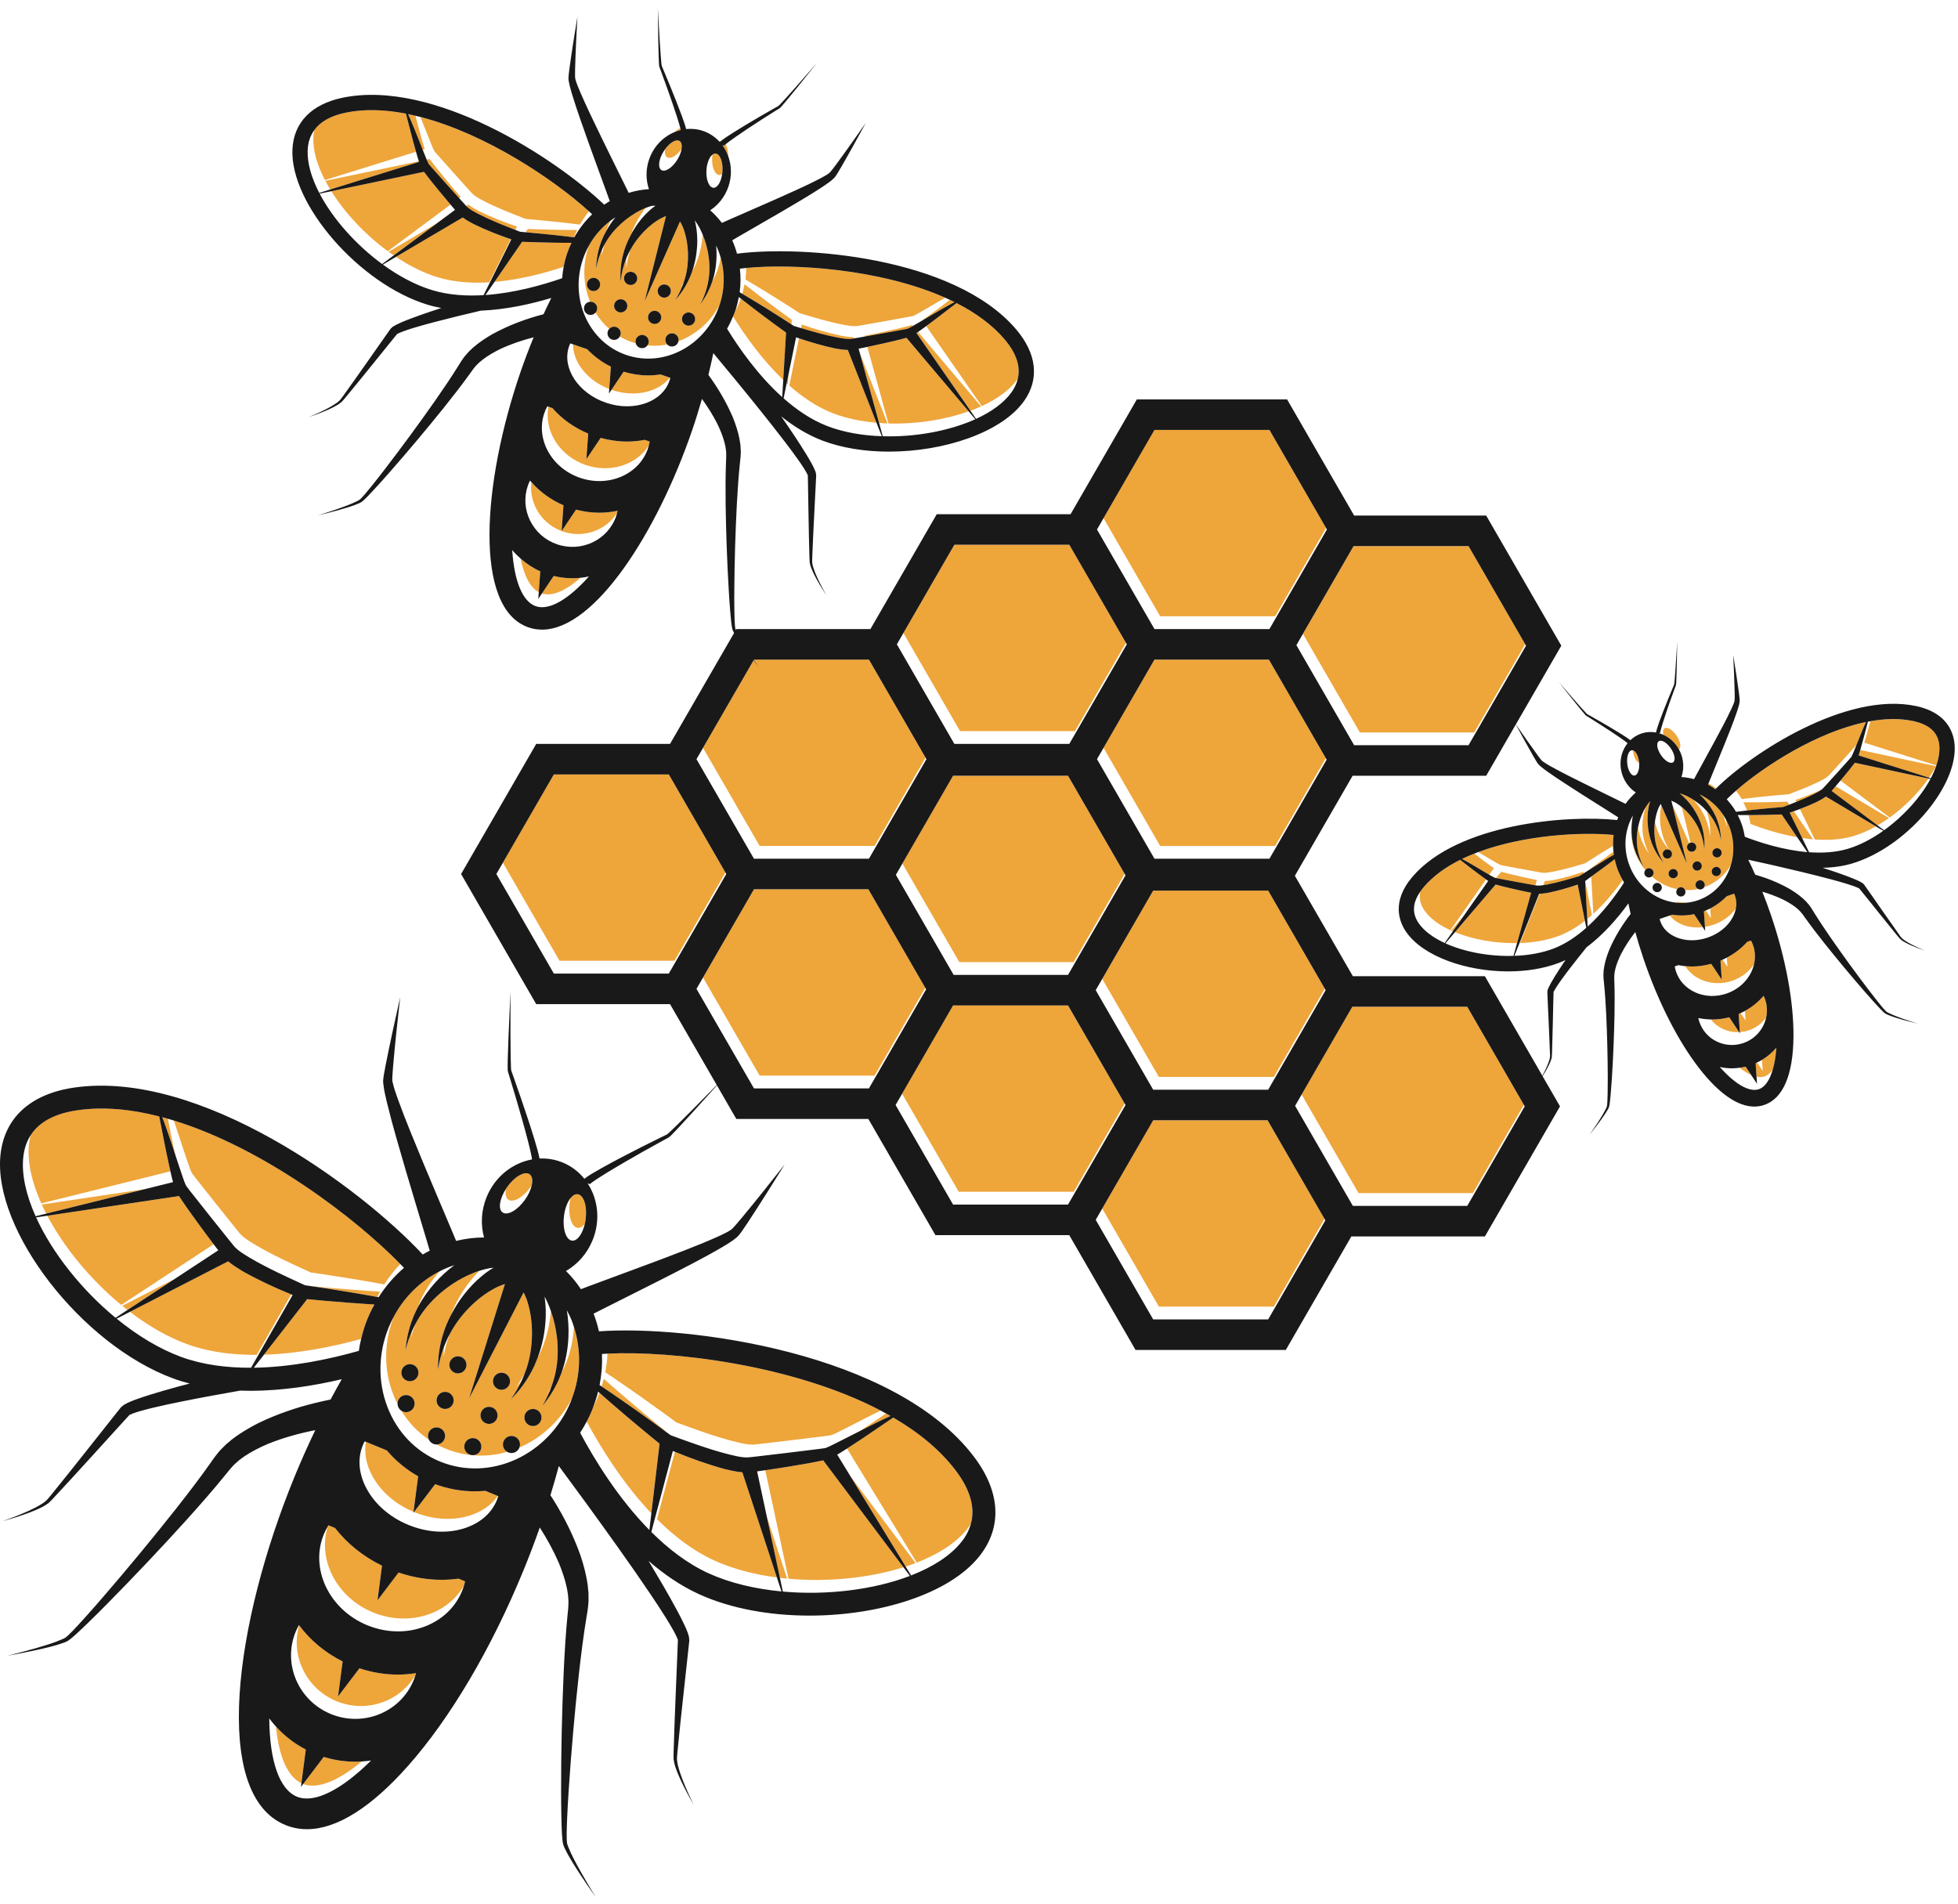
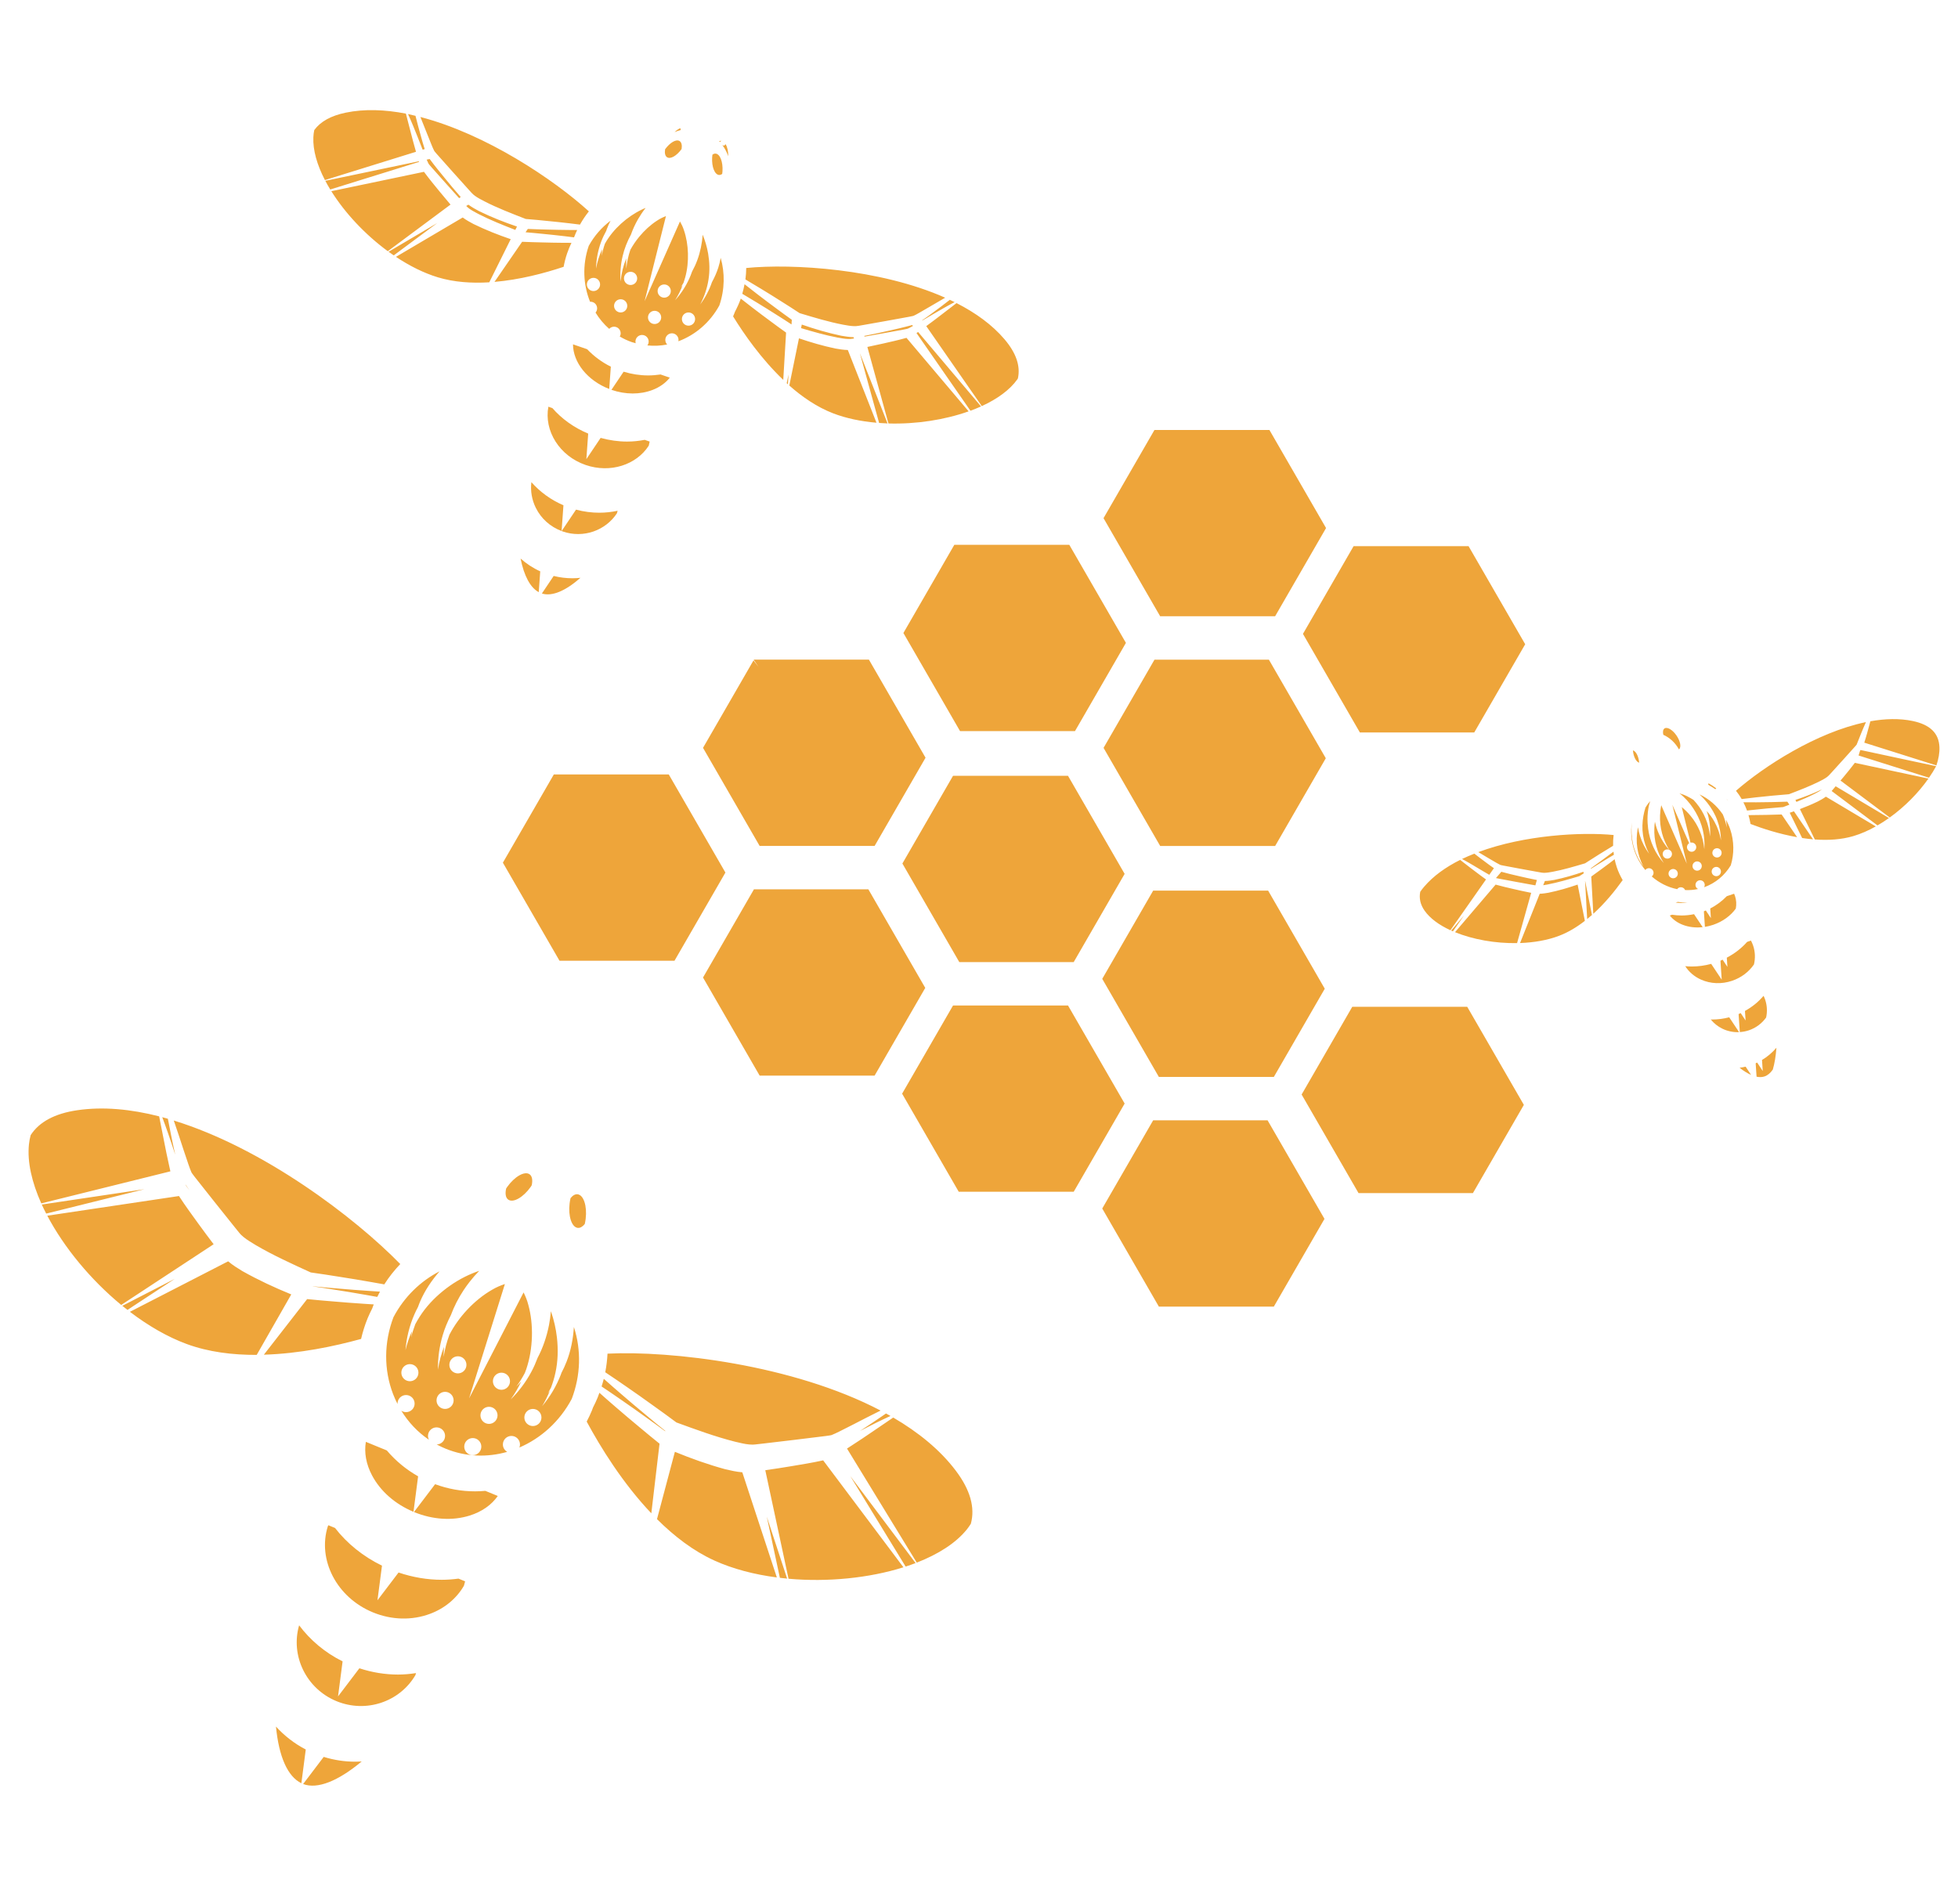
<svg xmlns="http://www.w3.org/2000/svg" version="1.1" viewBox="0 0 506 492">
  <path d="m203.77 96.764-0.46 2.256c0.104 0.095 0.203 0.198 0.307 0.293l0.153-2.549zm-17.933-51.548c0.276 0.016 0.545-0.087 0.798-0.279 0.031-0.227 0.061-0.457 0.076-0.696 0.151-2.442-0.654-4.477-1.797-4.547-0.276-0.019-0.545 0.087-0.799 0.279-0.03 0.227-0.062 0.456-0.075 0.694-0.149 2.441 0.654 4.476 1.797 4.549m29.427 61.58c3.388 1.309 7.235 2.098 11.243 2.446l-7.406-18.797-0.032 1e-3c-1.15-0.026-2.159-0.21-3.194-0.382-3.241-0.685-6.337-1.588-9.401-2.631l-2.495 12.197c3.406 3.009 7.193 5.586 11.285 7.166m5.279-19.664c-1.151-0.027-2.161-0.21-3.196-0.383-3.502-0.74-6.838-1.728-10.144-2.879l-0.189 0.924c3.122 0.93 6.275 1.835 9.402 2.431 0.931 0.163 1.89 0.349 2.737 0.373 0.432 8e-3 0.731 8e-3 1.213-0.078l0.339-0.058-0.13-0.332-0.032 2e-3m15-3.091c-1.961 0.545-3.905 0.98-5.86 1.422-1.953 0.442-3.904 0.876-5.879 1.249l-0.444 0.083 0.054 0.191 4.281-0.76 5.853-1.067 0.7-0.143 0.25-0.057 0.255-0.101c0.36-0.166 0.779-0.401 1.18-0.628l-0.205-0.242-0.185 0.053zm-63.146-43.402c0.888 0.556 2.484-0.39 3.743-2.122 0.156-0.966-2e-3 -1.745-0.521-2.071-0.888-0.553-2.485 0.392-3.743 2.128-0.153 0.965 3e-3 1.742 0.521 2.065m4.927-7.282-0.02-0.02 6e-3 0.02h0.014m264.28 169.53c0.581 0.321 1.142 0.679 1.688 1.064l0.225-0.223c-0.627-0.491-1.287-0.923-1.975-1.303-0.039 0.095-0.077 0.19-0.116 0.285l0.178 0.177m-203.06-120.28-0.219 0.145 0.048 0.069 0.196-0.114c1.712-1.019 3.437-2.034 5.178-3.024 0.975-0.546 1.953-1.094 2.948-1.612-0.408-0.202-0.822-0.397-1.239-0.591-1.468 1.137-2.944 2.27-4.454 3.364-0.81 0.592-1.612 1.198-2.458 1.763m-1.283 3.181-0.191 0.134-0.219 0.144 13.936 20.076c0.945-0.347 1.864-0.717 2.742-1.114l-16.268-19.24zm-36.63-6.069c-1.572-1.163-3.142-2.326-4.69-3.524-1.187-0.903-2.36-1.825-3.533-2.746-0.153 0.824-0.354 1.648-0.587 2.471 1.212 0.716 2.421 1.434 3.619 2.17 1.677 1.009 3.33 2.053 4.982 3.098 1.389 0.864 2.76 1.756 4.128 2.65l0.072-1.208c-1.339-0.959-2.674-1.921-3.991-2.911m-13.549-42.039v-0.047l-0.393-0.134c0.643 0.866 1.141 1.838 1.512 2.864 2e-3 -1.257-0.243-2.367-0.662-3.092-0.117 0.093-0.222 0.185-0.315 0.274l-0.142 0.135m9.832 37.095c1.675 1.009 3.328 2.053 4.982 3.098 1.596 0.995 3.177 2.018 4.75 3.049 3.72 1.117 7.507 2.271 11.25 2.985 0.931 0.163 1.891 0.349 2.74 0.373 0.429 8e-3 0.729 8e-3 1.212-0.078l1.453-0.251 5.876-1.043 5.853-1.067 0.699-0.143 0.249-0.057 0.254-0.101c0.38-0.174 0.821-0.423 1.24-0.66l2.571-1.488c1.392-0.829 2.801-1.648 4.214-2.46-16.872-7.492-39.438-8.851-51.412-7.679-0.012 0.98-0.076 1.965-0.21 2.955 1.433 0.844 2.861 1.696 4.279 2.567m-21.076-41.564-0.023-0.087c-0.472 0.18-0.983 0.532-1.486 1.012 0.518-0.214 1.047-0.402 1.591-0.533-0.021-0.124-0.043-0.249-0.082-0.392m46.381 58.07 4.965 18.016c0.724 0.054 1.45 0.097 2.181 0.123l-7.146-18.139zm-35.958-54.785 0.147-0.117-0.013-3e-3c-0.188-0.013-0.371 0.048-0.551 0.137l0.191 0.187c0.093-0.097 0.151-0.134 0.226-0.204m247.62 157.16c0.653-0.511 0.394-2.078-0.605-3.554-1.022-1.505-2.42-2.338-3.125-1.858-0.392 0.266-0.478 0.885-0.309 1.639 1.665 0.745 3.101 2.052 4.039 3.773m-170.99-95.61 0.154-0.233c0.715-3.182-0.423-6.569-3.433-10.116-3.21-3.783-7.509-6.867-12.418-9.372-2.565 1.931-5.065 3.946-7.673 5.836l-0.152 0.111 14.348 20.667c3.99-1.829 7.231-4.156 9.174-6.893m-12.574 8.253-16.061-18.997-0.185 0.053c-1.962 0.545-3.904 0.98-5.862 1.422-1.35 0.306-2.703 0.599-4.06 0.879l5.449 19.774c7.131 0.213 14.533-0.931 20.719-3.131m-47.905-8.134 0.73-12.218c-1.339-0.959-2.675-1.921-3.992-2.911-1.572-1.163-3.143-2.326-4.69-3.524-1.015-0.773-2.017-1.56-3.022-2.349-0.413 1.187-0.933 2.302-1.5 3.381-0.146 0.418-0.324 0.813-0.49 1.215 2.846 4.628 7.32 11.021 12.964 16.406m253.6 180c0.801-0.271 1.514-0.875 2.126-1.763 0.46-1.58 0.779-3.477 0.935-5.647-1.045 1.233-2.298 2.303-3.726 3.16l0.191 2.85-1.452-2.186c-0.128 0.061-0.246 0.135-0.376 0.194l0.232 3.469c0.757 0.154 1.453 0.132 2.07-0.077m-59.173-50.822c-1.465-0.283-2.917-0.613-4.366-0.948-1.452-0.337-2.896-0.664-4.353-1.077l-0.136-0.038-1.39 1.628 0.449 0.094 4.347 0.813 4.366 0.796 1.023 0.182 0.39-1.385-0.33-0.065zm-10.134-4.379c0.31 0.177 0.637 0.364 0.919 0.495l0.187 0.077 0.185 0.042 0.52 0.109 4.347 0.813 4.367 0.796 1.08 0.192c0.359 0.066 0.578 0.066 0.899 0.061 0.63-0.015 1.344-0.149 2.036-0.267 2.788-0.52 5.605-1.365 8.376-2.182 2.389-1.55 4.807-3.056 7.246-4.531-0.023-0.94 0.019-1.87 0.136-2.785-8.258-0.806-23.033-0.032-34.972 4.419 0.928 0.546 1.848 1.101 2.767 1.645l1.907 1.116zm-0.803 1.278c-0.628-0.422-1.223-0.875-1.822-1.319-1.038-0.759-2.054-1.54-3.068-2.325-1.088 0.432-2.157 0.882-3.183 1.379 1.873 1.002 3.683 2.114 5.497 3.186l1.54 0.902 1.2-1.711-0.164-0.112m15.738 3.15c-0.77 0.128-1.521 0.259-2.378 0.274h-0.024l-0.436 1.092c0.322-0.049 0.648-0.106 0.971-0.162 2.786-0.52 5.605-1.364 8.375-2.181 0.372-0.243 0.751-0.477 1.126-0.715l-0.083-0.413c-2.462 0.845-4.944 1.568-7.551 2.105m21.961-30.305-5e-3 -0.084c-0.165-1.623-0.852-2.905-1.603-3.093l5e-3 0.084c0.16 1.623 0.85 2.908 1.603 3.093m-42.616-7.81 13.164-22.795-14.637-25.348h-29.708l-13.088 22.67 14.708 25.473h29.561zm30.143 35.241c1.418-0.891 2.842-1.774 4.276-2.641 0.55-0.333 1.107-0.655 1.66-0.985-0.041-0.27-0.065-0.542-0.095-0.811-1.933 1.456-3.879 2.893-5.849 4.296l8e-3 0.141zm-19.078 19.199 3.646-12.995-0.331-0.064c-1.465-0.283-2.915-0.613-4.364-0.948-1.454-0.336-2.897-0.664-4.355-1.076l-0.136-0.039-10.494 12.296c4.64 1.896 10.428 2.923 16.034 2.826m-16.573-3.049 2.887-4.118-3.352 3.927c0.15 0.07 0.314 0.126 0.465 0.191m-7.319-5.322c1.406 1.998 3.76 3.701 6.665 5.043l9.2-13.124c-0.478-0.339-0.95-0.682-1.416-1.027-1.787-1.307-3.514-2.679-5.264-4.024-3.675 1.836-6.895 4.11-9.297 6.914-0.382 0.447-0.72 0.886-1.019 1.321-0.335 1.702 0.027 3.326 1.131 4.897m95.44-25.694c-0.361 0.128-0.721 0.257-1.086 0.378l3.205 6.526c0.934 0.14 1.873 0.261 2.822 0.341l-4.941-7.245zm0.641-2.424c1.564-0.628 3.11-1.288 4.578-2.032 0.621-0.327 1.271-0.654 1.781-1.026l0.211-0.164c-2.248 1.058-4.511 1.936-6.822 2.709l0.252 0.513zm-17.992-0.669c0.117 0.131 0.222 0.276 0.338 0.41-0.103-0.146-0.205-0.293-0.314-0.433l-0.024 0.023m-147.9-36.092-13.161 22.796 14.634 25.348h29.709l13.089-22.668-14.708-25.476h-29.563zm180.65 45.582c1.921-0.572 3.861-1.427 5.758-2.492l-12.902-7.687-0.018 0.014c-0.689 0.507-1.367 0.859-2.054 1.228-1.535 0.741-3.079 1.385-4.639 1.974l3.853 7.845c3.409 0.248 6.851 0.059 10.002-0.882m2.838-24.321-0.063 0.186 18.642 5.887c0.559-1.659 0.844-3.259 0.785-4.733-0.147-3.585-2.394-5.79-6.875-6.742-3.428-0.725-7.153-0.615-10.972 0.063-0.277 1.064-0.563 2.126-0.873 3.184-0.206 0.717-0.402 1.437-0.644 2.155m-28.047 14.322c2.835-0.31 5.677-0.587 8.519-0.809 2.697-1.036 5.448-2.079 7.976-3.36 0.622-0.326 1.27-0.655 1.78-1.026 0.258-0.191 0.432-0.325 0.676-0.596l0.741-0.809 2.981-3.284 2.959-3.291 0.347-0.402 0.027-0.032c0.783-1.945 1.539-3.915 2.412-5.838-12.757 2.63-26.355 11.433-33.583 17.745 0.534 0.676 1.04 1.377 1.48 2.14 1.227-0.156 2.456-0.304 3.685-0.438m27.023-12.235-0.085 0.116-0.03 0.038c-0.105 0.358-0.213 0.716-0.334 1.074l-0.063 0.186 18.205 5.748c0.682-0.989 1.313-1.986 1.846-2.98l-19.539-4.182zm-6.428 9.37c-0.275 0.322-0.54 0.652-0.821 0.969l-0.224 0.252 11.857 8.896c1.005-0.583 1.999-1.22 2.968-1.908l-13.78-8.209zm-13.549 5.371c0.529-0.203 1.06-0.408 1.588-0.613l-0.528-0.777c-2.675 0.095-5.353 0.147-8.032 0.163-1.109 7e-3 -2.218 0-3.327-0.01 0.352 0.689 0.668 1.404 0.944 2.146 0.278-0.033 0.557-0.07 0.836-0.1 2.836-0.31 5.677-0.587 8.519-0.809m37.52-7.356-19.017-4.07-0.085 0.116c-0.905 1.212-1.85 2.351-2.8 3.5-0.268 0.325-0.547 0.641-0.816 0.963l12.724 9.546c3.893-2.799 7.412-6.367 9.994-10.055m-386.77-163.62c0.184 0.446 0.379 0.915 0.571 1.284l0.136 0.236 0.164 0.198 0.462 0.542 3.959 4.443 3.99 4.44 0.991 1.092c0.326 0.364 0.562 0.546 0.906 0.805 0.684 0.502 1.556 0.948 2.39 1.39 3.393 1.741 7.085 3.16 10.707 4.569 1.875 0.155 3.749 0.321 5.622 0.52 1.944 0.192 3.89 0.387 5.833 0.622 0.855 0.096 1.71 0.212 2.563 0.316 0.679-1.218 1.454-2.356 2.3-3.42-9.019-8.198-26.535-19.975-43.536-24.385 0.623 1.529 1.237 3.063 1.832 4.593l1.11 2.755zm336.99 197.22c0.205-1.092 0.153-2.202-0.208-3.266-0.067-0.196-0.145-0.391-0.231-0.581l-1.892 0.641c-1.229 1.27-2.661 2.347-4.273 3.175l0.166 2.486-1.312-1.977c-0.169 0.07-0.328 0.158-0.5 0.223l0.268 4.019c0.712-0.115 1.426-0.286 2.133-0.527 2.515-0.851 4.544-2.382 5.849-4.193m-13.704 4.186c1.581 0.611 3.348 0.806 5.144 0.607l-2.229-3.351c-1.07 0.218-2.147 0.336-3.216 0.336-0.827 0-1.648-0.071-2.459-0.193l-0.59 0.2c0.804 1.032 1.944 1.861 3.35 2.401m-3.446-12.517c0.393 0.536 1.142 0.649 1.675 0.256 0.533-0.392 0.646-1.143 0.255-1.675-0.393-0.532-1.143-0.646-1.675-0.253-0.533 0.391-0.646 1.14-0.255 1.672m6.196-1.959c0.393 0.533 1.143 0.647 1.676 0.254 0.532-0.391 0.647-1.14 0.254-1.673-0.392-0.532-1.142-0.648-1.675-0.255-0.533 0.394-0.646 1.143-0.255 1.674m4.953 1.422c0.391 0.533 1.141 0.646 1.674 0.255 0.534-0.393 0.647-1.142 0.255-1.675-0.393-0.533-1.144-0.647-1.675-0.255-0.533 0.393-0.647 1.142-0.254 1.675m0.178-4.828c0.393 0.534 1.143 0.648 1.676 0.255 0.532-0.392 0.647-1.142 0.254-1.675-0.392-0.532-1.142-0.647-1.675-0.254-0.532 0.392-0.646 1.141-0.255 1.674m-21.037-8.576c-0.052 0.501-0.089 1.003-0.098 1.506-0.029 1.795 0.185 3.591 0.724 5.275 0.527 1.688 1.34 3.255 2.363 4.636-0.797-1.529-1.331-3.156-1.576-4.813-0.258-1.654-0.187-3.335 0.095-4.95 0.023-0.133 0.059-0.264 0.084-0.395 0.118 0.75 0.277 1.49 0.508 2.207 0.526 1.688 1.339 3.255 2.364 4.636-0.8-1.529-1.333-3.156-1.578-4.813-0.258-1.654-0.187-3.335 0.096-4.95 0.13-0.744 0.315-1.473 0.54-2.186 0.229-0.375 0.472-0.736 0.725-1.073 0.112-0.136 0.229-0.27 0.347-0.398l0.158-0.159c-0.065 0.19-0.143 0.38-0.196 0.571-0.129 0.442-0.23 0.885-0.296 1.327-0.211 1.254-0.259 2.499-0.19 3.724 0.028 0.476 0.069 0.949 0.13 1.419 0.227 1.675 0.665 3.312 1.361 4.821 0.686 1.513 1.595 2.901 2.679 4.103-1.748-2.734-2.557-5.92-2.429-9.012 0.019-0.56 0.075-1.114 0.148-1.664 0.251 1.126 0.598 2.224 1.076 3.258 0.667 1.472 1.548 2.825 2.595 4.004-0.376-0.16-0.817-0.14-1.171 0.118-0.534 0.393-0.645 1.143-0.254 1.675 0.393 0.533 1.143 0.648 1.675 0.255 0.531-0.393 0.647-1.142 0.253-1.675-0.124-0.169-0.292-0.281-0.472-0.363-1.709-2.714-2.504-5.863-2.377-8.923 0.031-0.883 0.134-1.757 0.305-2.607l0.289 0.662 6.325 14.451-3.744-15.232 4.358 9.951-0.082 0.037c-0.534 0.392-0.647 1.144-0.255 1.676s1.141 0.646 1.674 0.253c0.534-0.392 0.647-1.14 0.255-1.673-0.297-0.403-0.799-0.565-1.254-0.45l-2.258-9.188c0.82 0.665 1.585 1.428 2.271 2.263 1.983 2.38 3.276 5.399 3.552 8.634 0.129-1.614 7e-3 -3.268-0.368-4.886-0.366-1.623-1.013-3.189-1.851-4.656-0.845-1.467-1.885-2.844-3.174-4.046-0.318-0.308-0.664-0.596-1.029-0.868 0.658 0.195 1.327 0.43 1.973 0.755 0.567 0.275 1.119 0.596 1.658 0.942 0.245 0.262 0.483 0.532 0.712 0.81 1.983 2.38 3.276 5.399 3.552 8.634 0.129-1.614 7e-3 -3.268-0.368-4.886-0.129-0.574-0.306-1.14-0.502-1.699 0.777 0.851 1.475 1.782 2.034 2.806 0.813 1.463 1.381 3.08 1.675 4.781-0.026-1.721-0.335-3.459-0.942-5.119-0.597-1.665-1.519-3.22-2.634-4.628-0.598-0.751-1.26-1.459-1.973-2.119 2.374 1.107 4.468 2.891 6.024 5.179 0.454 1.071 0.796 2.2 0.999 3.372-0.01-0.67-0.077-1.34-0.173-2.007 0.406 0.756 0.773 1.547 1.059 2.39 1.08 3.188 1.059 6.464 0.172 9.393-1.565 2.575-3.926 4.615-6.893 5.667 0.236-0.401 0.227-0.919-0.068-1.317-0.391-0.532-1.141-0.646-1.674-0.254s-0.646 1.142-0.254 1.674c0.117 0.161 0.271 0.269 0.438 0.351-1.124 0.248-2.254 0.323-3.375 0.273l-0.111-0.239c-0.392-0.532-1.143-0.645-1.675-0.254-0.098 0.073-0.169 0.168-0.238 0.263-2.404-0.481-4.669-1.625-6.576-3.281 0.509-0.397 0.617-1.126 0.232-1.649-0.394-0.533-1.142-0.647-1.676-0.254l-0.214 0.236c-1.212-1.437-2.19-3.132-2.836-5.038-0.825-2.435-0.996-4.92-0.644-7.264m11.868 20.542-0.545 0.185c1.005 0.116 2.024 0.127 3.043 6e-3l-0.04 2e-3c-0.825 0-1.646-0.071-2.458-0.193m22.83 29.874c0.324-1.492 0.27-3.078-0.254-4.619-0.115-0.339-0.255-0.668-0.409-0.986-1.315 1.551-2.939 2.879-4.81 3.908l0.166 2.467-1.277-1.918c-0.18 0.082-0.347 0.184-0.532 0.26l0.313 4.652c0.791-0.051 1.581-0.199 2.352-0.461 1.869-0.633 3.389-1.818 4.451-3.303m8.003-46.603-4-5.866c-2.674 0.095-5.352 0.147-8.034 0.163-0.175 1e-3 -0.351-2e-3 -0.528-2e-3 0.219 0.763 0.4 1.529 0.524 2.293 3.046 1.172 7.364 2.588 12.038 3.412m-13.306 59.307c-0.516 0.127-1.035 0.213-1.557 0.283 1.044 0.824 2.04 1.439 2.971 1.844l-1.414-2.127zm-173.64-27.025 13.163-22.795-14.636-25.348h-29.709l-13.087 22.67 14.708 25.473h29.561zm167.63 17.206c1.363 0.662 2.843 0.961 4.324 0.895l-2.551-3.838c-1.459 0.383-2.941 0.578-4.413 0.578-0.12 0-0.237-0.016-0.356-0.02 0.799 0.991 1.81 1.809 2.996 2.385m-35.45-38.157-0.021 0.014 0.539 9.803c0.418-0.339 0.831-0.685 1.233-1.043l-1.751-8.774zm-260.36 89.634c0.629 0.076 1.264-0.303 1.822-0.992 0.101-0.432 0.183-0.883 0.24-1.35 0.401-3.314-0.534-6.152-2.089-6.34-0.63-0.076-1.263 0.301-1.821 0.992-0.102 0.432-0.185 0.885-0.241 1.352-0.399 3.314 0.536 6.152 2.089 6.338m76.73-98.701 13.163-22.796-14.636-25.348h-29.708l-0.037 0.064c0.413 0.61 0.812 1.232 1.232 1.836-0.446-0.557-0.872-1.135-1.312-1.7l-13.046 22.596 14.635 25.348h29.709zm51.784-29.678 13.16-22.795-14.634-25.348h-29.708l-13.163 22.797 14.637 25.346h29.708zm51.717-29.676 13.163-22.795-14.636-25.347h-29.709l-13.161 22.794 14.634 25.348h29.709zm-155.22 89.029 13.162-22.795-14.635-25.348h-29.709l-13.163 22.797 14.637 25.346h29.708zm154.89 30.02 13.162-22.796-14.635-25.348h-29.711l-13.16 22.796 14.634 25.348h29.71zm-51.72 29.676 13.164-22.795-14.637-25.348h-29.707l-13.163 22.795 14.636 25.348h29.707zm125.45-66.153c2.362-0.899 4.588-2.253 6.649-3.857l-1.871-9.37c-2.461 0.845-4.945 1.568-7.55 2.105-0.73 0.12-1.448 0.239-2.248 0.266l-5.084 12.734c3.603-0.132 7.095-0.73 10.104-1.878m-22.283 66.495 13.163-22.795-14.636-25.348h-29.708l-13.088 22.67 14.708 25.473h29.561zm38.7-80.88c-0.59-1.035-1.114-2.123-1.511-3.295-0.236-0.699-0.417-1.399-0.568-2.102-0.386 0.295-0.767 0.597-1.154 0.89-1.613 1.221-3.248 2.403-4.885 3.586l0.529 9.621c2.988-2.712 5.554-5.851 7.589-8.7m-193.32 50.518 13.089-22.666-14.707-25.476h-29.563l-13.163 22.795 14.635 25.347h29.709zm103.17 59.696 13.089-22.668-14.708-25.475h-29.565l-13.16 22.795 14.634 25.348h29.71zm110.39-84.505c2.487 1.11 5.341 1.221 8.046 0.305 2.406-0.817 4.353-2.343 5.639-4.218 0.375-1.586 0.336-3.255-0.209-4.865-0.153-0.451-0.342-0.887-0.566-1.304l-0.985 0.333c-1.425 1.619-3.207 3.004-5.256 4.081l0.159 2.381-1.239-1.864c-0.191 0.086-0.368 0.19-0.563 0.27l0.329 4.908-2.721-4.091c-1.657 0.446-3.338 0.68-4.996 0.68-0.573 0-1.142-0.031-1.706-0.086 0.947 1.493 2.34 2.696 4.068 3.47m-288.24-132.99c6.376 2.194 13.113-0.032 16.312-4.986 0.094-0.351 0.175-0.705 0.235-1.063l-1.288-0.444c-1.489 0.289-3.013 0.444-4.556 0.444-2.267 0-4.565-0.327-6.828-0.948l-3.686 5.49 0.473-6.602c-3.704-1.545-6.851-3.837-9.256-6.59l-1.035-0.358c-1.161 6.219 2.86 12.729 9.629 15.057m8.096 12.466c0.056-0.211 0.125-0.42 0.17-0.634-1.542 0.328-3.133 0.505-4.751 0.505-1.98 0-3.996-0.264-5.999-0.795l-3.713 5.53c0.099 0.036 0.189 0.081 0.286 0.115 5.348 1.84 11.091-0.255 14.007-4.721m-20.961-1.368c1.377 2.777 3.736 4.88 6.654 5.969l0.477-6.655c-3.281-1.4-6.077-3.471-8.283-5.973-0.276 2.261 0.11 4.558 1.152 6.659m0.747 21.77 0.388-5.383c-1.877-0.837-3.571-1.968-5.082-3.302 0.898 4.479 2.508 7.503 4.694 8.685m29.367-52.244c1.886-0.716 3.419-1.816 4.506-3.19l-2.387-0.821c-1.06 0.154-2.13 0.247-3.207 0.247-2.113 0-4.243-0.325-6.343-0.963l-3.145 4.683 0.01 4e-3c3.61 1.242 7.363 1.256 10.566 0.04m-11.15-0.267 0.415-5.765c-2.331-1.148-4.38-2.686-6.125-4.507l-3.652-1.257c0.015 4.636 3.71 9.358 9.362 11.529m-108.7 200.51c0.216 0.622 0.445 1.276 0.676 1.795 0.057 0.11 0.115 0.295 0.169 0.33l0.205 0.282 0.587 0.779 5.043 6.365 5.087 6.365 1.263 1.567c0.417 0.523 0.723 0.789 1.172 1.168 0.892 0.738 2.043 1.414 3.145 2.084 4.482 2.639 9.4 4.861 14.222 7.068 2.544 0.362 5.085 0.737 7.622 1.155 2.636 0.416 5.27 0.835 7.899 1.31 1.162 0.195 2.321 0.404 3.482 0.617 1.215-1.914 2.61-3.658 4.128-5.252-11.767-12.054-35.333-29.959-58.529-37.09 0.877 2.536 1.715 5.079 2.535 7.618l1.294 3.839zm-0.797 5.11c0.058 0.111 0.115 0.295 0.168 0.33l0.206 0.283 0.588 0.777 0.058 0.075c-0.348-0.51-0.704-1.008-1.046-1.53l0.026 0.065m83.4 3.873c1.279 0.904 3.876-0.572 5.805-3.293 0.095-0.133 0.171-0.268 0.258-0.402 0.286-1.299 0.133-2.368-0.549-2.852-1.278-0.902-3.874 0.572-5.804 3.293-0.096 0.135-0.17 0.27-0.259 0.404-0.284 1.299-0.131 2.367 0.549 2.85m20.322-236.5c0 0.942 0.765 1.707 1.707 1.707s1.707-0.765 1.707-1.707c0-0.943-0.765-1.708-1.707-1.708s-1.707 0.765-1.707 1.708m7.024 5.529c0 0.944 0.764 1.707 1.707 1.707s1.707-0.763 1.707-1.707c0-0.943-0.764-1.706-1.707-1.706s-1.707 0.763-1.707 1.706m2.561-7.094c0 0.942 0.765 1.707 1.707 1.707s1.707-0.765 1.707-1.707-0.765-1.707-1.707-1.707-1.707 0.765-1.707 1.707m6.205 10.082c0 0.942 0.765 1.707 1.707 1.707 0.944 0 1.708-0.765 1.708-1.707s-0.764-1.707-1.708-1.707c-0.942 0-1.707 0.765-1.707 1.707m2.49-6.81c0 0.942 0.765 1.707 1.707 1.707s1.707-0.765 1.707-1.707c0-0.943-0.765-1.707-1.707-1.707s-1.707 0.764-1.707 1.707m6.277 7.236c0 0.943 0.764 1.708 1.707 1.708s1.707-0.765 1.707-1.708-0.764-1.707-1.707-1.707-1.707 0.764-1.707 1.707m-24.079-18.903 7e-3 -0.02c1.439-2.609 3.381-4.804 5.632-6.496-0.364 0.714-0.701 1.439-0.973 2.188-0.056 0.149-0.095 0.302-0.147 0.452-0.511 0.924-0.968 1.876-1.327 2.863-0.826 2.229-1.252 4.565-1.299 6.878 0.314-1.758 0.849-3.447 1.58-5.028-0.059 0.571-0.095 1.142-0.106 1.713 0.19-1.066 0.466-2.103 0.813-3.11 1.086-1.97 2.543-3.699 4.17-5.184 1.633-1.485 3.465-2.733 5.397-3.656 0.314-0.157 0.638-0.285 0.959-0.413-0.721 0.917-1.367 1.879-1.944 2.873-0.745 1.29-1.366 2.64-1.856 4.029-0.948 1.761-1.695 3.616-2.139 5.536-0.514 2.176-0.688 4.398-0.525 6.571 0.19-2.079 0.695-4.084 1.456-5.965-0.044 0.887-0.048 1.773 0.018 2.65 0.154-1.684 0.512-3.32 1.047-4.882 0.669-1.207 1.444-2.345 2.311-3.395 1.324-1.596 2.855-3.011 4.518-4.095 0.766-0.522 1.579-0.908 2.369-1.222l-5.518 22.005 1.478-3.334-4e-3 0.019 7.668-17.296c0.39 0.688 0.756 1.428 1.016 2.241 0.644 1.877 0.98 3.933 1.041 6.008 0.058 2.076-0.148 4.195-0.717 6.24-0.122 0.451-0.264 0.898-0.419 1.342-0.226 0.41-0.459 0.817-0.714 1.212 0.164-0.18 0.314-0.374 0.473-0.56-0.513 1.339-1.154 2.644-1.946 3.875 1.466-1.611 2.695-3.472 3.628-5.502 0.289-0.621 0.536-1.262 0.763-1.911 0.251-0.459 0.49-0.925 0.71-1.403 0.945-2.028 1.545-4.226 1.86-6.479 0.075-0.54 0.13-1.083 0.17-1.63 0.644 1.55 1.121 3.198 1.412 4.885 0.369 2.176 0.453 4.437 0.097 6.661-0.338 2.226-1.066 4.413-2.149 6.464 1.293-1.727 2.326-3.681 3.044-5.774 0.657-1.189 1.218-2.444 1.637-3.762 0.265-0.816 0.455-1.658 0.612-2.507 1.096 3.858 1.078 8.14-0.347 12.309-2.407 4.401-6.228 7.637-10.586 9.254 0.024-0.114 0.037-0.231 0.037-0.353 0-0.942-0.764-1.707-1.707-1.707-0.942 0-1.707 0.765-1.707 1.707 0 0.463 0.185 0.881 0.483 1.188-1.672 0.327-3.394 0.408-5.117 0.241 0.207-0.282 0.331-0.627 0.331-1.002 0-0.943-0.764-1.706-1.708-1.706-0.942 0-1.707 0.763-1.707 1.706 0 0.149 0.026 0.291 0.063 0.428-0.332-0.092-0.667-0.17-0.995-0.284-1.105-0.378-2.14-0.872-3.117-1.441 0.141-0.249 0.227-0.53 0.227-0.837 0-0.943-0.764-1.707-1.707-1.707-0.501 0-0.945 0.219-1.257 0.561-1.383-1.215-2.567-2.633-3.53-4.205 0.254-0.299 0.412-0.681 0.412-1.103 0-0.943-0.762-1.707-1.705-1.707l-0.118 0.011c-1.78-4.369-2.046-9.487-0.348-14.434m-5.576 1.904c0.321-0.934 0.699-1.832 1.113-2.701-0.647-3e-3 -1.298 4e-3 -1.945-3e-3 -1.957-0.01-3.912-0.058-5.867-0.108-1.647-0.031-3.293-0.094-4.938-0.16l-7.142 10.367c6.53-0.559 12.882-2.232 17.868-3.897 0.216-1.17 0.511-2.338 0.911-3.498m0.64-6.019c-1.957-0.01-3.911-0.058-5.865-0.108-1.647-0.031-3.294-0.094-4.938-0.16l-0.59 0.854c1.399 0.12 2.798 0.238 4.194 0.388 1.945 0.192 3.891 0.387 5.833 0.622 0.836 0.094 1.669 0.207 2.503 0.308 0.249-0.648 0.515-1.285 0.81-1.901-0.649-3e-3 -1.298 4e-3 -1.947-3e-3m2.796 89.884c-0.687 0.074-1.38 0.117-2.077 0.117-1.604 0-3.228-0.196-4.843-0.596l-3.043 4.534c2.6 0.822 6.08-0.638 9.963-4.055m-26.169-94.743c-0.923-0.5-1.832-0.976-2.756-1.663l-0.027-0.022-0.571 0.338c0.279 0.294 0.501 0.469 0.81 0.701 0.684 0.502 1.556 0.948 2.389 1.39 3.015 1.546 6.264 2.836 9.492 4.095l0.431-0.868c-3.315-1.126-6.553-2.399-9.768-3.971m-5.069-4.001c-1.325-1.508-2.598-3.051-3.866-4.601-1.269-1.554-2.534-3.09-3.745-4.726l-0.114-0.157-0.777 0.163c0.138 0.327 0.278 0.651 0.419 0.92l0.136 0.236 0.162 0.198 0.464 0.542 3.958 4.443 3.255 3.621 0.406-0.302-0.298-0.337zm-9.088-12.298c-0.321-0.967-0.579-1.939-0.852-2.903-0.523-1.808-0.992-3.626-1.455-5.445-0.642-0.153-1.285-0.321-1.922-0.45 0.465 1.021 0.899 2.056 1.333 3.086 0.764 1.853 1.498 3.714 2.221 5.57l0.222 0.557 0.537-0.167-0.084-0.248m-24.331 10.691 22.94-7.128-0.054-0.162-24.164 5.054c0.391 0.743 0.823 1.49 1.278 2.236m-1.377-2.43 23.534-7.31c-0.051-0.18-0.102-0.36-0.152-0.539-0.893-3.096-1.624-6.222-2.458-9.325-5.411-1.044-10.696-1.256-15.555-0.249-3.812 0.792-6.522 2.3-8.122 4.499-0.129 0.585-0.207 1.201-0.236 1.848-0.151 3.353 0.97 7.181 2.989 11.076m-40.586 242.58c-0.485-0.138-0.972-0.281-1.455-0.412 0.511 1.336 0.985 2.688 1.459 4.031 0.653 1.883 1.279 3.77 1.897 5.659-0.042-0.196-0.087-0.391-0.129-0.584-0.656-2.891-1.208-5.793-1.772-8.694m83.058-216.16 5.54-11.148c-3.263-1.114-6.453-2.371-9.621-3.919-0.921-0.5-1.832-0.976-2.756-1.663l-0.026-0.021-17.253 10.174c3.511 2.332 7.187 4.181 10.818 5.282 4.195 1.272 8.764 1.57 13.298 1.295m-24.687-6.959 11.24-8.355-12.578 7.417c0.443 0.321 0.889 0.631 1.338 0.938m-1.535-1.079 16.204-12.045c-1.014-1.184-2.01-2.38-2.996-3.585-1.27-1.555-2.535-3.091-3.746-4.727l-0.114-0.157-23.945 5.007c3.526 5.64 8.745 11.214 14.597 15.507m126.03 302.84c1.283-0.625 2.568-1.254 3.871-1.846-0.378-0.217-0.767-0.424-1.154-0.633-2.219 1.516-4.437 3.039-6.699 4.504 1.326-0.678 2.643-1.365 3.982-2.025m23.634 27.449c0.378-0.473 0.704-0.951 1.008-1.436 1.137-4.164-0.146-8.744-3.866-13.683-4.078-5.412-9.692-9.963-16.192-13.76-3.57 2.383-7.059 4.873-10.685 7.193-0.421 0.272-0.841 0.545-1.262 0.819l18.026 29.476c5.549-2.16 10.122-5.056 12.971-8.609m-51.727-3.266 3.383 15.799c0.622 0.074 1.246 0.149 1.875 0.207l-5.258-16.006zm35.31 13.08-20.741-27.632-0.256 0.056c-2.715 0.588-5.398 1.024-8.098 1.473-2.196 0.365-4.395 0.711-6.602 1.019l6.006 28.045c10.155 0.911 20.855-0.179 29.691-2.961m-112.06-13.375c3.127-0.982 5.617-2.744 7.235-5.052l-3.225-1.323c-0.883 0.079-1.768 0.125-2.658 0.125-3.456 0-6.936-0.599-10.318-1.847l-5.459 7.193 0.033 0.016c4.821 1.976 9.931 2.295 14.392 0.888m-25.261-10.365c2.164 4.088 5.967 7.418 10.71 9.405l1.194-9.174c-3.083-1.742-5.81-3.998-8.091-6.688l-5.413-2.219c-0.47 2.778 0.065 5.78 1.6 8.676m88.476 22c4.793 2.178 10.33 3.608 16.133 4.365l-8.926-27.173-0.04-2e-3c-1.567-0.127-2.929-0.457-4.325-0.776-4.522-1.234-8.818-2.771-13.057-4.513l-4.621 17.396c4.407 4.391 9.374 8.223 14.836 10.703m-22.59-44.832c2.205 1.51 4.375 3.063 6.543 4.617 2.098 1.483 4.168 3.002 6.229 4.53 4.985 1.818 10.051 3.687 15.097 4.959 1.254 0.297 2.546 0.625 3.702 0.728 0.584 0.041 0.989 0.069 1.654-0.013l2-0.227 8.091-0.957 8.061-0.99 0.963-0.141 0.346-0.057c0.062 0.012 0.233-0.078 0.351-0.119 0.529-0.205 1.152-0.511 1.742-0.8l3.619-1.827c2.359-1.226 4.739-2.445 7.138-3.631-22.723-11.912-54.283-15.513-70.573-14.707-0.084 1.608-0.27 3.213-0.585 4.809 1.885 1.264 3.767 2.527 5.622 3.826m-8.793 5.303c-0.092 0.24-0.168 0.482-0.265 0.723-0.41 0.998-0.867 1.959-1.358 2.892 3.581 6.645 9.279 15.889 16.701 23.707l2.123-17.994c-1.746-1.414-3.489-2.832-5.207-4.283-2.05-1.709-4.099-3.418-6.111-5.172-1.422-1.213-2.822-2.457-4.223-3.699-0.15 0.412-0.286 0.826-0.453 1.234-0.365 0.893-0.775 1.752-1.207 2.592m-13.314 2.559c0-1.219-0.99-2.211-2.21-2.211-1.221 0-2.21 0.992-2.21 2.211 0 1.22 0.989 2.209 2.21 2.209 1.22 0 2.21-0.989 2.21-2.209m-8.127-9.37c0-1.22-0.989-2.209-2.21-2.209-1.219 0-2.21 0.989-2.21 2.209 0 1.221 0.991 2.211 2.21 2.211 1.221 0 2.21-0.99 2.21-2.211m-3.222 8.817c0-1.219-0.99-2.211-2.21-2.211-1.221 0-2.21 0.992-2.21 2.211 0 1.221 0.989 2.209 2.21 2.209 1.22 0 2.21-0.988 2.21-2.209m-4.189 8.082c0-1.223-0.99-2.211-2.21-2.211-1.222 0-2.21 0.988-2.21 2.211 0 1.219 0.988 2.209 2.21 2.209 1.22 0 2.21-0.99 2.21-2.209m-3.845-21.133c0-1.223-0.989-2.211-2.21-2.211-1.22 0-2.21 0.988-2.21 2.211 0 1.219 0.99 2.209 2.21 2.209 1.221 0 2.21-0.99 2.21-2.209m-3.315 9.184c0-1.219-0.989-2.211-2.21-2.211s-2.21 0.992-2.21 2.211c0 1.22 0.989 2.209 2.21 2.209s2.21-0.989 2.21-2.209m-9.093-7.159c0-1.22-0.99-2.211-2.21-2.211-1.221 0-2.21 0.991-2.21 2.211 0 1.219 0.989 2.209 2.21 2.209 1.22 0 2.21-0.99 2.21-2.209m38.293-2.875c1.105-2.828 1.683-5.865 1.88-8.937 1.943 5.988 1.759 12.494-0.548 18.57-3.091 5.834-7.959 10.188-13.532 12.58 0.093-0.244 0.15-0.506 0.15-0.783 0-1.223-0.989-2.211-2.21-2.211-1.22 0-2.21 0.988-2.21 2.211 0 0.82 0.452 1.527 1.116 1.908-5.156 1.469-10.713 1.311-15.914-0.822-0.792-0.326-1.56-0.689-2.304-1.092 1.198-0.025 2.162-1 2.162-2.205 0-1.221-0.989-2.209-2.21-2.209s-2.21 0.988-2.21 2.209c0 0.354 0.092 0.686 0.239 0.981-2.873-1.936-5.286-4.485-7.133-7.502 0.352 0.236 0.774 0.375 1.231 0.375 1.22 0 2.21-0.989 2.21-2.211 0-1.219-0.99-2.209-2.21-2.209-1.221 0-2.21 0.99-2.21 2.209l0.012 0.123c-0.422-0.826-0.812-1.678-1.152-2.563-2.431-6.334-2.377-13.359 0.089-19.883 2.785-5.275 7.019-9.345 11.918-11.851-2.051 2.348-3.801 4.947-5.016 7.771-0.208 0.473-0.377 0.955-0.557 1.438-0.327 0.615-0.642 1.238-0.917 1.879-1.303 2.971-2.067 6.119-2.313 9.265 0.403-1.693 0.971-3.324 1.661-4.884-0.069 0.521-0.147 1.047-0.187 1.57 0.275-1.158 0.643-2.279 1.054-3.377 0.341-0.639 0.701-1.268 1.089-1.873 1.638-2.602 3.76-4.844 6.1-6.74 2.339-1.895 4.935-3.449 7.639-4.553 0.561-0.24 1.131-0.441 1.699-0.623-0.892 0.908-1.726 1.857-2.495 2.852-0.54 0.693-1.055 1.402-1.537 2.128-1.345 2.047-2.466 4.223-3.304 6.487-0.853 1.658-1.576 3.373-2.094 5.148-0.872 2.92-1.285 5.938-1.232 8.91 0.304-2.041 0.84-4.011 1.556-5.898-0.064 0.861-0.098 1.725-0.083 2.582 0.295-1.973 0.809-3.879 1.488-5.707 1.218-2.346 2.769-4.49 4.534-6.389 1.93-2.07 4.128-3.877 6.478-5.222 1.083-0.653 2.222-1.122 3.321-1.487l-0.6 1.92-8.656 27.631 14.088-27.383c0.479 0.971 0.916 2.024 1.207 3.158 0.727 2.608 1.022 5.438 0.943 8.268-0.087 2.832-0.535 5.703-1.47 8.445-0.108 0.319-0.24 0.629-0.358 0.944-0.641 1.216-1.365 2.4-2.189 3.529 0.436-0.426 0.853-0.879 1.263-1.336-0.762 1.615-1.662 3.18-2.737 4.652 2.125-2.078 3.95-4.515 5.381-7.207 0.608-1.127 1.119-2.31 1.571-3.517 1.394-2.633 2.359-5.508 2.951-8.477 0.233-1.185 0.388-2.39 0.496-3.605 0.768 2.181 1.296 4.484 1.562 6.832 0.331 2.992 0.268 6.078-0.393 9.082-0.272 1.279-0.658 2.537-1.116 3.775-0.273 0.522-0.545 1.041-0.85 1.547 0.184-0.219 0.349-0.455 0.527-0.68-0.559 1.37-1.222 2.707-2.001 3.996 2.035-2.414 3.702-5.193 4.86-8.222 0.049-0.123 0.082-0.254 0.128-0.377 0.496-0.953 0.959-1.926 1.345-2.94m20.279 13.625c-2.049-1.709-4.098-3.418-6.11-5.173-1.538-1.311-3.049-2.653-4.561-3.993-0.166 0.663-0.365 1.323-0.57 1.979 1.705 1.146 3.412 2.293 5.094 3.471 2.205 1.507 4.373 3.062 6.542 4.615 1.617 1.142 3.209 2.318 4.8 3.49l0.013-0.107c-1.747-1.412-3.49-2.83-5.208-4.282m53.025 15.961 14.306 23.395c0.876-0.285 1.743-0.584 2.578-0.902l-16.884-22.493zm-126.26 73.754c-0.554 0.033-1.11 0.063-1.668 0.063-2.707 0-5.451-0.405-8.147-1.239l-5.32 7.01c3.661 1.405 9.035-0.738 15.135-5.834m-62.143-117.97 23.882-15.688c-1.39-1.814-2.744-3.652-4.086-5.5-1.608-2.215-3.21-4.412-4.73-6.736l-0.142-0.221-34.032 5.082c4.334 8.217 11.209 16.551 19.108 23.063m1.62 1.281 12.199-8.012-13.537 6.959c0.441 0.359 0.889 0.707 1.338 1.053m-21.01-24.887 25.384-6.301-26.527 3.961c0.355 0.778 0.742 1.559 1.143 2.34m54.404 36.514 8.929-15.629c-4.308-1.758-8.508-3.705-12.656-6.037-1.218-0.756-2.419-1.477-3.622-2.487l-0.032-0.027-25.388 13.049c4.704 3.584 9.701 6.494 14.693 8.328 5.629 2.07 11.855 2.83 18.076 2.803m-55.676-39.149 33.366-8.281c-0.117-0.531-0.232-1.059-0.349-1.588-0.951-4.197-1.686-8.422-2.553-12.623-7.295-1.863-14.486-2.568-21.19-1.58-5.793 0.854-9.807 3.014-12.014 6.432-0.209 0.759-0.359 1.558-0.446 2.402-0.468 4.529 0.754 9.803 3.186 15.238m76.301 128.64c7.689 3.154 16.361 0.133 20.382-6.729 0.053-0.175 0.11-0.349 0.161-0.527-1.542 0.234-3.097 0.377-4.658 0.377-3.346 0-6.711-0.549-9.977-1.623l-5.518 7.269 1.178-9.052c-4.575-2.272-8.376-5.508-11.235-9.319-2.265 7.846 1.811 16.377 9.667 19.604m9.412-22.949c4.847 1.99 10.094 2.119 14.774 0.367 3.794-1.42 6.819-3.957 8.73-7.235 0.117-0.38 0.224-0.765 0.315-1.152l-1.713-0.703c-1.421 0.191-2.86 0.301-4.311 0.301-3.722 0-7.503-0.637-11.177-1.879l-5.449 7.176 1.166-8.948c-4.845-2.355-9.001-5.697-12.136-9.742l-1.711-0.703-0.144 0.258c-2.734 8.635 2.26 18.404 11.656 22.26m-18.496 44.146 1.134-8.709c-2.967-1.543-5.549-3.566-7.697-5.928 0.741 7.764 3.012 12.936 6.563 14.637m17.119-120.14c0.358-0.873 0.761-1.71 1.182-2.535 0.1-0.259 0.186-0.521 0.292-0.779 0.038-0.092 0.082-0.182 0.122-0.273-0.841-0.053-1.682-0.104-2.521-0.164-2.666-0.166-5.325-0.385-7.983-0.61-2.245-0.174-4.483-0.381-6.721-0.603l-11.18 14.369c9.162-0.27 18.159-2.151 25.124-4.076 0.42-1.799 0.969-3.582 1.685-5.329m-8.542-7.394c-1.875-0.309-3.752-0.59-5.629-0.863l0.015-0.022c2.239 0.221 4.478 0.43 6.72 0.602 2.659 0.224 5.319 0.445 7.984 0.611 0.882 0.063 1.765 0.117 2.647 0.174-0.246 0.445-0.477 0.904-0.705 1.363-1.045-0.189-2.087-0.377-3.133-0.554-2.629-0.475-5.263-0.895-7.899-1.311" fill="#EEA53A" />
-   <path d="m442.58 225.93c-0.393-0.532-0.279-1.282 0.252-1.675 0.534-0.393 1.284-0.278 1.677 0.255 0.392 0.532 0.279 1.282-0.255 1.675-0.533 0.392-1.284 0.278-1.674-0.255m0.178-4.828c-0.391-0.532-0.277-1.282 0.255-1.675 0.533-0.393 1.283-0.278 1.675 0.255 0.393 0.533 0.278 1.282-0.254 1.675-0.533 0.393-1.283 0.278-1.676-0.255m-5.131 3.408c-0.391-0.534-0.278-1.284 0.255-1.676s1.283-0.279 1.675 0.254c0.393 0.533 0.278 1.284-0.254 1.675-0.533 0.392-1.283 0.279-1.676-0.253m2.765 4.769c-0.08 0.135-0.186 0.258-0.322 0.357-0.372 0.276-0.847 0.287-1.236 0.097-0.166-0.082-0.321-0.19-0.438-0.35-0.392-0.533-0.278-1.284 0.254-1.676 0.533-0.391 1.282-0.278 1.675 0.254 0.294 0.399 0.303 0.917 0.067 1.318m-3.854-11.368c0.107-0.067 0.219-0.128 0.338-0.156 0.456-0.115 0.957 0.047 1.254 0.449 0.392 0.532 0.279 1.283-0.255 1.676-0.533 0.391-1.282 0.278-1.674-0.256-0.392-0.531-0.279-1.283 0.255-1.674l0.082-0.039m-5.187 1.689 0.031 0.01c0.18 0.082 0.348 0.193 0.473 0.363 0.393 0.533 0.278 1.283-0.256 1.675-0.53 0.393-1.28 0.278-1.673-0.254-0.391-0.532-0.278-1.283 0.254-1.676 0.354-0.258 0.795-0.278 1.171-0.118m0.08 6.868c-0.391-0.532-0.278-1.283 0.255-1.675 0.532-0.392 1.282-0.279 1.675 0.254 0.391 0.534 0.278 1.283-0.255 1.675-0.533 0.393-1.282 0.278-1.675-0.254m-2.459 3.857c-0.533 0.391-1.283 0.278-1.675-0.254-0.393-0.533-0.278-1.284 0.254-1.675 0.532-0.392 1.282-0.279 1.675 0.253 0.393 0.533 0.278 1.284-0.254 1.676m6.376-0.558 0.111 0.238c0.218 0.502 0.093 1.099-0.366 1.437-0.532 0.393-1.283 0.278-1.674-0.255-0.32-0.432-0.289-1 0.016-1.411 0.069-0.094 0.14-0.19 0.238-0.264 0.533-0.392 1.283-0.278 1.675 0.255m-8.489-3.272-0.023 0.025c-0.533 0.393-1.283 0.279-1.674-0.254-0.327-0.443-0.287-1.025 0.039-1.437l0.214-0.237c0.534-0.393 1.284-0.279 1.676 0.253 0.385 0.524 0.277 1.253-0.232 1.65m-251.5-138.66c0 0.121-0.014 0.24-0.038 0.353-0.161 0.772-0.848 1.355-1.669 1.355-0.48 0-0.914-0.2-1.222-0.521-0.3-0.307-0.485-0.725-0.485-1.187 0-0.942 0.765-1.707 1.707-1.707s1.707 0.765 1.707 1.707m0.871-5.387c0-0.943 0.764-1.707 1.707-1.707s1.706 0.764 1.706 1.707c0 0.942-0.763 1.707-1.706 1.707s-1.707-0.765-1.707-1.707m-8.767-0.427c0-0.942 0.765-1.707 1.707-1.707 0.943 0 1.708 0.765 1.708 1.707 0 0.943-0.765 1.706-1.708 1.706-0.942 0-1.707-0.763-1.707-1.706m0.18 6.241c0 0.376-0.128 0.721-0.333 1.002-0.31 0.426-0.809 0.706-1.375 0.706-0.795 0-1.456-0.545-1.646-1.28-0.037-0.137-0.062-0.28-0.062-0.428 0-0.942 0.765-1.707 1.708-1.707 0.942 0 1.708 0.765 1.708 1.707m2.309-13.052c0-0.942 0.765-1.706 1.707-1.706 0.943 0 1.707 0.764 1.707 1.706 0 0.943-0.764 1.707-1.707 1.707-0.942 0-1.707-0.764-1.707-1.707m-8.693-3.271c0-0.942 0.764-1.707 1.706-1.707 0.943 0 1.707 0.765 1.707 1.707 0 0.943-0.764 1.706-1.707 1.706-0.942 0-1.706-0.763-1.706-1.706m-2.562 7.095c0-0.943 0.764-1.706 1.707-1.706s1.707 0.763 1.707 1.706c0 0.942-0.764 1.707-1.707 1.707s-1.707-0.765-1.707-1.707m-4.374 0.64c0 0.422-0.16 0.805-0.414 1.102-0.312 0.367-0.771 0.604-1.293 0.604-0.944 0-1.707-0.763-1.707-1.706 0-0.902 0.703-1.634 1.59-1.696l0.117-0.011c0.942 0 1.707 0.765 1.707 1.707m6.081 6.454c0 0.305-0.086 0.589-0.227 0.836-0.293 0.518-0.842 0.871-1.48 0.871-0.943 0-1.707-0.764-1.707-1.707 0-0.443 0.174-0.842 0.45-1.146 0.312-0.341 0.757-0.561 1.257-0.561 0.943 0 1.707 0.765 1.707 1.707m-8.73-12.624c0-0.943 0.764-1.707 1.707-1.707 0.942 0 1.707 0.764 1.707 1.707s-0.765 1.706-1.707 1.706c-0.943 0-1.707-0.763-1.707-1.706m-19.499 301.99c-0.399 0-0.77-0.113-1.094-0.301-0.662-0.381-1.116-1.088-1.116-1.91 0-1.219 0.991-2.209 2.21-2.209 1.222 0 2.21 0.99 2.21 2.209 0 0.277-0.056 0.541-0.149 0.785-0.317 0.832-1.118 1.426-2.061 1.426m7.759-9.185c0 1.22-0.99 2.21-2.21 2.21-1.222 0-2.21-0.99-2.21-2.21 0-1.221 0.988-2.209 2.21-2.209 1.22 0 2.21 0.988 2.21 2.209m-11.35-0.551c0 1.219-0.989 2.209-2.21 2.209-1.22 0-2.21-0.99-2.21-2.209 0-1.223 0.99-2.211 2.21-2.211 1.221 0 2.21 0.988 2.21 2.211m-4.19 8.078c0 1.221-0.99 2.211-2.21 2.211-1.221 0-2.21-0.99-2.21-2.211 0-1.219 0.989-2.209 2.21-2.209 1.22 0 2.21 0.99 2.21 2.209m7.413-16.897c0 1.221-0.99 2.211-2.21 2.211s-2.21-0.99-2.21-2.211c0-1.22 0.99-2.209 2.21-2.209s2.21 0.989 2.21 2.209m-11.258-4.236c0 1.221-0.988 2.211-2.21 2.211-1.219 0-2.21-0.99-2.21-2.211 0-1.219 0.991-2.209 2.21-2.209 1.222 0 2.21 0.99 2.21 2.209m-3.315 9.186c0 1.22-0.988 2.211-2.21 2.211-1.219 0-2.209-0.991-2.209-2.211 0-1.221 0.99-2.209 2.209-2.209 1.222 0 2.21 0.988 2.21 2.209m-14.489 0.951-0.014-0.121c0-1.223 0.991-2.211 2.21-2.211 1.222 0 2.21 0.988 2.21 2.211 0 1.218-0.988 2.209-2.21 2.209-0.455 0-0.878-0.137-1.23-0.375-0.559-0.375-0.928-1-0.966-1.713m8.099 9.215c-0.148-0.295-0.239-0.627-0.239-0.981 0-1.221 0.99-2.211 2.21-2.211 1.221 0 2.209 0.99 2.209 2.211 0 1.203-0.962 2.18-2.161 2.205l-0.048 4e-3c-0.867 0-1.608-0.502-1.971-1.228m-2.702-17.325c0 1.219-0.99 2.209-2.21 2.209-1.221 0-2.21-0.99-2.21-2.209 0-1.22 0.989-2.211 2.21-2.211 1.22 0 2.21 0.991 2.21 2.211m342.77-138.49c-0.165-1.021-0.401-2.045-0.745-3.059-0.304-0.897-0.685-1.741-1.103-2.558 0.932 8e-3 1.864 0.011 2.797 8e-3 0.177-2e-3 0.353 2e-3 0.529 1e-3 2.681-0.014 5.359-0.067 8.033-0.162l6.636 9.731c-6.193-0.522-12.222-2.452-16.147-3.961m3.622 65.231c-2.455 0.834-6.144-1.291-10.101-5.739 1.029 0.221 2.075 0.344 3.125 0.344 0.668 0 1.336-0.058 2.002-0.15 0.522-0.07 1.041-0.158 1.557-0.283l2.942 4.425-0.355-5.306c0.13-0.059 0.248-0.133 0.376-0.194 0.432-0.207 0.857-0.42 1.261-0.664 1.428-0.857 2.681-1.927 3.727-3.158-0.157 2.168-0.476 4.065-0.936 5.645-0.8 2.759-2.03 4.547-3.598 5.08m-15.37-17.387c-0.113-0.332-0.198-0.67-0.268-1.012 1.057 0.229 2.135 0.344 3.22 0.367 0.119 2e-3 0.237 0.02 0.356 0.02 1.472 0 2.954-0.197 4.413-0.578l2.551 3.836 0.203 0.306-0.022-0.32-0.312-4.652c0.185-0.076 0.351-0.178 0.531-0.262 0.376-0.174 0.752-0.35 1.111-0.547 1.871-1.029 3.495-2.357 4.81-3.908 0.153 0.318 0.294 0.647 0.41 0.986 0.523 1.539 0.577 3.129 0.253 4.619-0.641 2.971-2.802 5.561-5.923 6.62-2.278 0.771-4.713 0.623-6.858-0.42-2.133-1.035-3.722-2.832-4.475-5.055m-6.02-12.969c-0.153-0.451-0.269-0.912-0.346-1.378l0.959-0.326c0.582 0.115 1.17 0.202 1.764 0.26 0.564 0.056 1.133 0.087 1.706 0.087 1.658 0 3.339-0.234 4.996-0.681l2.721 4.092-0.329-4.908c0.195-0.08 0.372-0.185 0.563-0.27 0.366-0.165 0.729-0.333 1.08-0.517 2.049-1.078 3.832-2.462 5.257-4.08l0.984-0.333c0.224 0.416 0.413 0.852 0.566 1.304 0.545 1.609 0.584 3.276 0.209 4.863-0.784 3.32-3.397 6.274-7.112 7.532-2.704 0.918-5.559 0.808-8.044-0.303-2.407-1.077-4.171-2.972-4.974-5.342m-4.08-13.035c-0.068-0.2-0.124-0.402-0.171-0.607l2.635-0.892 0.59-0.2c0.811 0.122 1.632 0.192 2.459 0.192 1.069 0 2.146-0.118 3.217-0.337l2.228 3.351 0.647 0.977-0.069-1.049-0.268-4.02c0.172-0.065 0.331-0.151 0.5-0.221 0.386-0.163 0.777-0.322 1.146-0.512 1.612-0.826 3.045-1.903 4.273-3.172l1.892-0.643c0.086 0.19 0.164 0.385 0.231 0.582 0.361 1.064 0.413 2.174 0.208 3.265-0.592 3.156-3.366 6.17-7.323 7.51-2.685 0.911-5.476 0.91-7.853-6e-3 -2.16-0.831-3.702-2.33-4.342-4.218m-8.171-14.978c-1.465-4.323-0.931-8.819 1.091-12.369-0.116 0.594-0.201 1.19-0.262 1.788-0.052 0.503-0.088 1.006-0.098 1.509-0.029 1.794 0.185 3.589 0.724 5.276 0.527 1.685 1.34 3.253 2.363 4.633-0.797-1.528-1.331-3.157-1.576-4.812-0.257-1.655-0.187-3.336 0.095-4.952 0.023-0.131 0.059-0.26 0.083-0.394 0.297-1.474 0.771-2.905 1.43-4.208 0.15-0.312 0.323-0.607 0.501-0.897 0.229-0.375 0.472-0.736 0.725-1.072 0.112-0.136 0.229-0.27 0.347-0.398l0.158-0.161c-0.065 0.19-0.142 0.382-0.196 0.57-0.128 0.444-0.23 0.887-0.296 1.329-0.211 1.254-0.259 2.498-0.19 3.723 0.028 0.477 0.069 0.951 0.13 1.419 0.227 1.676 0.665 3.313 1.361 4.824 0.686 1.512 1.595 2.899 2.679 4.101-1.748-2.734-2.557-5.92-2.429-9.012 0.019-0.56 0.075-1.114 0.148-1.664 0.131-0.966 0.337-1.913 0.647-2.8 0.213-0.656 0.514-1.251 0.835-1.795l0.148 0.334 0.29 0.665 6.324 14.45-4-16.278c0.543 0.227 1.097 0.494 1.621 0.856 0.369 0.242 0.723 0.513 1.074 0.797 0.819 0.665 1.583 1.429 2.27 2.264 1.983 2.378 3.276 5.398 3.551 8.632 0.13-1.613 8e-3 -3.268-0.367-4.885-0.366-1.623-1.013-3.188-1.851-4.657-0.845-1.466-1.885-2.843-3.174-4.046-0.319-0.307-0.662-0.594-1.028-0.867 0.657 0.194 1.326 0.43 1.972 0.756 0.567 0.274 1.119 0.595 1.658 0.942 0.822 0.528 1.611 1.122 2.342 1.792 0.366 0.337 0.714 0.696 1.052 1.066 0.776 0.851 1.475 1.783 2.034 2.806 0.812 1.463 1.381 3.081 1.675 4.781-0.026-1.721-0.335-3.458-0.942-5.118-0.597-1.666-1.519-3.222-2.634-4.628-0.599-0.752-1.26-1.46-1.973-2.121 2.374 1.108 4.468 2.892 6.024 5.18 0.296 0.437 0.571 0.892 0.826 1.364 0.406 0.758 0.773 1.548 1.059 2.39 1.08 3.189 1.059 6.465 0.172 9.394-1.263 4.161-4.293 7.612-8.537 9.049-0.877 0.299-1.769 0.494-2.661 0.598-1.019 0.12-2.038 0.111-3.043-6e-3 -5.333-0.622-10.217-4.442-12.152-10.148m-10.604 16.345-0.109-1.963-0.539-9.803 0.022-0.016c0.527-0.376 1.044-0.771 1.569-1.152 1.637-1.184 3.272-2.369 4.885-3.588 0.387-0.292 0.768-0.594 1.154-0.888 0.151 0.701 0.332 1.403 0.568 2.101 0.397 1.172 0.921 2.261 1.511 3.294 0.119 0.211 0.222 0.435 0.35 0.639-2.225 3.428-5.451 7.779-9.411 11.376m-8.829 5.688c-3.01 1.146-6.503 1.745-10.104 1.877l6.402-16.042 0.025 2e-3 0.13-0.01c0.8-0.027 1.518-0.147 2.248-0.265 2.605-0.538 5.089-1.261 7.55-2.107l2.23 11.166c-2.556 2.266-5.403 4.207-8.481 5.379m2.509 3.835c-0.739 1.107-1.464 2.225-2.17 3.365-0.352 0.571-0.699 1.149-1.03 1.749-0.166 0.296-0.33 0.602-0.483 0.93-0.079 0.15-0.155 0.33-0.225 0.52l-0.107 0.288c-0.036 0.146-0.063 0.298-0.08 0.447 0.084 2.753 0.233 5.319 0.347 7.987l0.327 7.926c0.182 1.308-0.402 2.494-0.916 3.713-0.326 0.709-0.68 1.406-1.049 2.097l-14.848-25.716h-34.118l-14.988-25.958 14.92-25.843h34.517l7.655-13.26c1.535 2.836 3.07 5.666 4.687 8.469l0.64 1.077c0.12 0.186 0.217 0.352 0.364 0.556 0.152 0.227 0.326 0.373 0.497 0.532 0.689 0.626 1.351 1.087 2.037 1.583 1.362 0.968 2.742 1.888 4.128 2.796 2.772 1.814 5.565 3.583 8.359 5.346l4.184 2.638c0.519 0.332 1.049 0.668 1.576 1.005-0.094 0.232-0.197 0.461-0.282 0.698-13.02-1.375-41.133 0.931-52.869 14.633-5.59 6.527-3.397 11.806-1.591 14.371 4.412 6.274 15.503 10.11 26.298 10.109 4.606 0 9.161-0.699 13.117-2.204 0.578-0.221 1.144-0.471 1.707-0.733-0.199 0.295-0.407 0.582-0.604 0.879m-24.792 62.659h-29.56l-14.929-25.856 14.781-25.603h29.708l14.636 25.348 0.22 0.382-14.856 25.729zm-51.451 29.334h-29.71l-14.855-25.731 14.855-25.728h29.564l14.708 25.475 0.219 0.382-14.781 25.602zm-51.719-29.678h-29.708l-14.856-25.728 14.856-25.729h29.708l14.636 25.348 0.221 0.381-14.857 25.728zm-81.162-30.019-14.856-25.727 14.856-25.73h29.564l14.707 25.475 0.218 0.382-14.781 25.6h-29.708zm-22.01-29.676h-29.708l-14.855-25.729 14.855-25.729h29.708l14.636 25.348 0.221 0.381-14.857 25.729zm8.848-58.338 13.047-22.596c0.439 0.565 0.865 1.142 1.311 1.701-0.421-0.605-0.817-1.227-1.232-1.837l0.036-0.065h29.708l14.637 25.348 0.219 0.382-14.856 25.729h-29.708l-14.856-25.729 1.694-2.933zm51.783-29.676 13.163-22.796h29.708l14.635 25.348 0.221 0.381-14.856 25.728h-29.708l-14.857-25.728 1.694-2.933zm51.719-29.677 13.161-22.795h29.709l14.636 25.347 0.22 0.382-14.856 25.729h-29.709l-14.855-25.729 1.694-2.934zm42.541 147.71h-29.71l-14.855-25.729 14.855-25.729h29.71l14.635 25.349 0.22 0.38-14.855 25.729zm-94.517-58.465 13.087-22.669h29.71l14.855 25.728-14.855 25.73h-29.561l-14.93-25.855 1.694-2.934zm109.63-26.83-14.781 25.6h-29.709l-14.855-25.729 14.855-25.73h29.563l14.708 25.476 0.219 0.383zm36.671-3.733h-29.56l-14.929-25.855 1.691-2.934 13.089-22.669h29.709l14.857 25.73-14.857 25.728zm-3.496 48.297 10.494-12.295 0.136 0.04c1.457 0.412 2.9 0.741 4.354 1.076 1.45 0.335 2.898 0.665 4.364 0.949l0.329 0.063-4.572 16.308c-6.178 0.188-12.652-1.006-17.582-3.238l2.477-2.903zm-7.971-11.761c2.402-2.804 5.623-5.078 9.297-6.913 1.75 1.342 3.477 2.717 5.264 4.024 0.466 0.344 0.938 0.689 1.417 1.026 0.136 0.097 0.265 0.199 0.404 0.293l0.164 0.11-9.115 13.002-2.128 3.033c-2.904-1.341-5.258-3.044-6.664-5.043-1.8-2.558-1.689-5.257 0.342-8.211 0.299-0.436 0.637-0.874 1.019-1.321m49.018-8.235c-0.553 0.328-1.11 0.65-1.66 0.984-1.434 0.868-2.859 1.749-4.276 2.641-0.621 0.391-1.238 0.786-1.854 1.18-0.375 0.24-0.753 0.475-1.126 0.717-2.77 0.818-5.589 1.662-8.375 2.181-0.322 0.055-0.648 0.113-0.97 0.161-0.369 0.057-0.73 0.1-1.067 0.107-0.32 4e-3 -0.54 6e-3 -0.899-0.06l-0.057-0.011-1.024-0.181-4.365-0.797-4.348-0.813-0.449-0.095-0.071-0.014-0.185-0.042-0.187-0.078c-0.281-0.13-0.609-0.317-0.921-0.494l-0.364-0.215-1.54-0.901c-1.814-1.072-3.624-2.185-5.497-3.186 1.026-0.498 2.095-0.947 3.183-1.379 0.338-0.133 0.677-0.265 1.019-0.394 11.94-4.453 26.714-5.226 34.972-4.42-0.117 0.915-0.159 1.846-0.136 2.786 0.013 0.501 0.049 1.005 0.102 1.51 0.03 0.271 0.054 0.541 0.095 0.813m5.321-20.463c-0.845 0.085-1.681-1.312-1.861-3.121-0.181-1.808 0.36-3.343 1.209-3.429l0.26 0.03c0.752 0.188 1.438 1.47 1.602 3.092l6e-3 0.085c0.154 1.77-0.379 3.261-1.216 3.343m6.291-8.867c0.706-0.478 2.104 0.353 3.124 1.859 1.021 1.505 1.278 3.112 0.572 3.59-0.708 0.479-2.105-0.354-3.126-1.857-1.018-1.507-1.275-3.113-0.57-3.592m69.836 9.415-18.205-5.749 0.063-0.186c0.121-0.358 0.229-0.715 0.334-1.073 0.105-0.362 0.207-0.722 0.31-1.082 0.622-2.12 1.139-4.261 1.71-6.388 0.213-0.041 0.424-0.073 0.636-0.111 3.819-0.678 7.544-0.788 10.972-0.062 4.481 0.951 6.729 3.155 6.875 6.742 0.058 1.474-0.226 3.073-0.785 4.733-0.368 1.087-0.85 2.201-1.441 3.323l-0.469-0.147zm-11.618 13.591-1.691-1.268-11.856-8.895 0.223-0.253c0.282-0.317 0.546-0.647 0.821-0.968 0.421-0.489 0.84-0.981 1.253-1.477 0.269-0.323 0.548-0.637 0.816-0.962 0.95-1.149 1.895-2.288 2.799-3.5l0.086-0.116 19.017 4.07 0.521 0.111c-2.556 4.77-6.971 9.653-11.989 13.258m-35.407-5.104c-0.951 0.107-1.9 0.217-2.849 0.337-0.595-1.028-1.298-1.96-2.053-2.832-0.116-0.134-0.22-0.281-0.338-0.411l0.025-0.025c0.678-0.678 1.479-1.416 2.359-2.185 7.228-6.315 20.826-15.116 33.583-17.746-0.873 1.923-1.629 3.893-2.412 5.838l-0.013 0.03-0.834 2.043c-0.139 0.331-0.286 0.678-0.43 0.953l-0.103 0.174-0.121 0.147-0.345 0.401-2.959 3.289-2.982 3.288-0.74 0.809c-0.169 0.188-0.312 0.311-0.466 0.43l-0.211 0.165c-0.51 0.372-1.16 0.699-1.781 1.027-1.468 0.743-3.014 1.403-4.578 2.031-0.601 0.242-1.203 0.482-1.807 0.715-0.531 0.205-1.061 0.41-1.591 0.614-2.841 0.221-5.681 0.495-8.518 0.808-0.279 0.03-0.558 0.068-0.836 0.1m26.046 9.899c-3.153 0.94-6.595 1.13-10.003 0.883l-5.018-10.216c0.365-0.122 0.724-0.251 1.086-0.379 0.52-0.181 1.037-0.371 1.553-0.565 1.559-0.59 3.103-1.233 4.638-1.975 0.687-0.369 1.365-0.72 2.054-1.227l0.018-0.016 14.838 8.84c-2.941 2.088-6.079 3.736-9.166 4.655m-329.7 101.26c-1.553-0.187-2.487-3.023-2.089-6.336 0.24-1.968 0.896-3.658 1.715-4.668 0.559-0.691 1.192-1.068 1.822-0.992 1.554 0.188 2.489 3.026 2.089 6.338-0.058 0.469-0.14 0.92-0.241 1.352-0.611 2.621-1.962 4.468-3.296 4.306m-1.332 17.996c0.507 0.95 0.981 1.928 1.375 2.957 0.171 0.446 0.3 0.903 0.445 1.356 1.946 5.986 1.761 12.494-0.548 18.568-0.093 0.244-0.163 0.494-0.263 0.737-5.681 13.843-20.85 20.777-33.81 15.46-6.249-2.564-11.07-7.568-13.573-14.091-2.529-6.586-2.399-13.924 0.366-20.66 0.359-0.875 0.763-1.721 1.196-2.54 2.784-5.275 7.017-9.345 11.916-11.851 1.236-0.633 2.513-1.17 3.821-1.598-1.804 1.354-3.466 2.86-4.955 4.508-1.731 1.924-3.242 4.037-4.439 6.297-0.325 0.619-0.64 1.24-0.916 1.881-1.303 2.971-2.067 6.119-2.313 9.265 0.404-1.693 0.97-3.324 1.662-4.886 0.271-0.612 0.553-1.217 0.866-1.807 0.34-0.639 0.7-1.266 1.09-1.871 1.637-2.602 3.759-4.844 6.099-6.74 2.34-1.895 4.935-3.449 7.639-4.553 0.561-0.24 1.13-0.443 1.7-0.623 0.796-0.252 1.592-0.459 2.374-0.629 0.326-0.072 0.64-0.086 0.957-0.131l0.03-4e-3c0.118-0.015 0.233-0.031 0.35-0.045-0.316 0.186-0.626 0.373-0.928 0.569-0.711 0.461-1.383 0.953-2.009 1.486-1.8 1.479-3.365 3.141-4.744 4.92-0.537 0.695-1.054 1.402-1.537 2.131-0.672 1.023-1.274 2.086-1.831 3.17-0.853 1.66-1.576 3.375-2.092 5.148-0.873 2.92-1.287 5.938-1.234 8.908 0.305-2.037 0.841-4.009 1.556-5.896 0.319-0.84 0.662-1.668 1.055-2.469 0.108-0.224 0.237-0.435 0.35-0.656 1.219-2.346 2.77-4.49 4.534-6.389 1.931-2.072 4.127-3.879 6.479-5.222 1.083-0.653 2.222-1.122 3.323-1.487l-0.603 1.92-8.654 27.631 14.087-27.383c0.479 0.971 0.916 2.026 1.207 3.158 0.728 2.61 1.022 5.438 0.943 8.268-0.087 2.832-0.535 5.703-1.471 8.445-0.107 0.319-0.239 0.629-0.356 0.944-0.278 0.742-0.586 1.472-0.927 2.193-0.762 1.615-1.663 3.18-2.737 4.65 2.126-2.076 3.95-4.515 5.381-7.205 0.608-1.129 1.119-2.308 1.571-3.517 0.626-1.67 1.125-3.395 1.478-5.162 0.6-3.051 0.818-6.209 0.483-9.43-0.038-0.422-0.092-0.846-0.16-1.27 0.355 0.643 0.683 1.307 0.967 2.004 0.247 0.578 0.468 1.174 0.679 1.776 0.767 2.181 1.296 4.484 1.562 6.832 0.333 2.992 0.267 6.078-0.393 9.082-0.272 1.279-0.658 2.537-1.116 3.777-0.105 0.289-0.207 0.578-0.323 0.865-0.559 1.37-1.222 2.707-2.001 3.995 2.035-2.413 3.701-5.192 4.861-8.221 0.048-0.123 0.079-0.254 0.127-0.379 1.087-2.92 1.657-6.045 1.804-9.205 0.103-2.315-0.033-4.653-0.4-6.981m8.074 21.02c0.114 0.101 0.227 0.199 0.34 0.299 1.4 1.24 2.799 2.484 4.223 3.695 2.012 1.756 4.059 3.465 6.11 5.174 1.718 1.451 3.461 2.869 5.207 4.283l-2.634 22.315c-8.054-8.18-14.177-18.184-17.892-25.135 0.604-0.93 1.174-1.895 1.701-2.893 0.493-0.933 0.948-1.894 1.358-2.892 0.098-0.241 0.174-0.483 0.267-0.723 0.521-1.359 0.974-2.731 1.32-4.123m0.992-9.731c0.464-0.033 0.949-0.058 1.443-0.084 16.289-0.806 47.849 2.795 70.573 14.707 0.472 0.247 0.936 0.502 1.4 0.756 0.385 0.211 0.775 0.418 1.154 0.637-1.303 0.59-2.589 1.219-3.871 1.842-1.339 0.66-2.655 1.348-3.981 2.025-1.104 0.565-2.217 1.117-3.314 1.688l-3.619 1.824c-0.589 0.291-1.213 0.596-1.741 0.803-0.118 0.037-0.29 0.129-0.352 0.117l-0.346 0.057-0.962 0.138-8.061 0.992-8.091 0.959-1.998 0.227c-0.667 0.08-1.072 0.055-1.656 0.01-1.155-0.1-2.449-0.428-3.702-0.727-5.047-1.269-10.112-3.14-15.097-4.957-0.472-0.351-0.955-0.691-1.43-1.039-1.593-1.174-3.183-2.35-4.8-3.492-2.169-1.555-4.337-3.106-6.543-4.615-1.681-1.178-3.387-2.325-5.094-3.471-0.178-0.117-0.351-0.24-0.528-0.358 0.527-2.666 0.731-5.361 0.616-8.039m79.889 57.233-1.404-2.293-17.688-28.928c0.104-0.06 0.208-0.119 0.312-0.18 0.761-0.447 1.497-0.918 2.226-1.39 0.421-0.274 0.843-0.547 1.263-0.819 3.626-2.318 7.115-4.81 10.683-7.193 6.502 3.797 12.116 8.348 16.195 13.762 3.72 4.937 5.001 9.517 3.865 13.681-0.449 1.651-1.268 3.237-2.481 4.75-2.848 3.553-7.422 6.45-12.971 8.61m-33.137 4.168-6.652-31.065 0.613-0.08c0.504-0.064 1.004-0.144 1.506-0.215 2.208-0.31 4.406-0.658 6.602-1.021 2.702-0.449 5.382-0.887 8.097-1.473l0.255-0.058 20.743 27.634 1.672 2.231c-9.36 3.574-21.444 5.066-32.836 4.047m-19.154-4.701c-5.465-2.483-10.429-6.315-14.838-10.703l5.559-20.926c0.178 0.074 0.357 0.14 0.536 0.213 4.239 1.742 8.535 3.279 13.057 4.511 1.396 0.319 2.758 0.651 4.324 0.778l0.042 2e-3 10.113 30.791c-6.765-0.639-13.274-2.16-18.793-4.666m-54.775-18.871c-1.392 3.39-4.39 5.96-8.441 7.236-4.462 1.404-9.571 1.088-14.393-0.891-4.82-1.976-8.68-5.343-10.869-9.474-1.988-3.756-2.318-7.69-0.926-11.082 0.145-0.356 0.308-0.702 0.49-1.039l0.311 0.127 5.412 2.22c2.282 2.69 5.008 4.947 8.092 6.688l-1.195 9.174-0.035 0.267 0.16-0.211 5.461-7.193c3.38 1.248 6.863 1.847 10.315 1.847 0.891 0 1.777-0.048 2.661-0.126l3.222 1.324 0.117 0.047c-0.11 0.367-0.235 0.728-0.382 1.086m-18.698 32.636c-4.679 1.754-9.926 1.623-14.774-0.365-9.848-4.041-14.883-14.586-11.224-23.506 0.295-0.719 0.648-1.408 1.042-2.07l0.145-0.256 1.711 0.703c3.133 4.045 7.291 7.383 12.134 9.74l-1.164 8.95 5.447-7.178c3.674 1.244 7.456 1.879 11.179 1.879 1.449 0 2.889-0.112 4.311-0.301l1.711 0.701c-0.089 0.391-0.196 0.774-0.314 1.154-0.141 0.452-0.296 0.899-0.476 1.336-1.743 4.246-5.197 7.52-9.728 9.213m-24.186 22.58c-8.407-3.451-12.488-12.98-9.099-21.242 0.247-0.601 0.534-1.183 0.85-1.746l0.057 0.072c2.858 3.811 6.66 7.047 11.235 9.321l-1.18 9.05 5.519-7.269c3.267 1.076 6.631 1.625 9.977 1.625 1.562 0 3.117-0.143 4.657-0.379-0.049 0.176-0.107 0.352-0.16 0.527-0.137 0.442-0.284 0.881-0.461 1.311-3.39 8.264-12.988 12.182-21.395 8.73m-8.762 21.36c-4.529-1.858-7.072-9.178-7.153-20.217 0.541 0.73 1.127 1.432 1.743 2.107 2.148 2.362 4.73 4.385 7.696 5.924l-1.26 9.678 0.579-0.764 5.321-7.008c2.696 0.834 5.439 1.237 8.147 1.237 0.558 0 1.112-0.028 1.666-0.065 0.815-0.049 1.625-0.123 2.425-0.242-7.756 7.693-14.746 11.166-19.164 9.35m-11.152-110.85 13.795-17.728c2.238 0.22 4.476 0.429 6.721 0.603 2.657 0.223 5.317 0.444 7.982 0.608 0.84 0.062 1.679 0.113 2.521 0.166l0.125 7e-3c-0.187 0.342-0.36 0.696-0.538 1.045-0.42 0.825-0.824 1.662-1.182 2.535-0.717 1.747-1.267 3.53-1.687 5.329-0.238 1.019-0.444 2.045-0.59 3.074-7.354 2.088-17.213 4.217-27.147 4.361m-18.787-2.801c-5.692-2.093-11.392-5.582-16.655-9.879l3.436-1.767 25.388-13.049 0.031 0.029c1.205 1.01 2.406 1.731 3.624 2.487 4.147 2.332 8.348 4.279 12.655 6.039 0.114 0.047 0.226 0.095 0.339 0.142l-10.741 18.799c-6.222 0.029-12.446-0.732-18.077-2.801m-37.469-36.052 2.898-0.432 34.031-5.082 0.142 0.221c1.521 2.326 3.122 4.521 4.729 6.736 1.342 1.85 2.697 3.686 4.087 5.5 0.274 0.357 0.539 0.719 0.816 1.074l0.381 0.487-26.552 17.441c-8.826-7.275-16.382-16.824-20.532-25.945m-3.316-15.534c0.226-2.189 0.87-4.093 1.918-5.714 2.208-3.42 6.221-5.58 12.015-6.434 6.703-0.988 13.896-0.283 21.19 1.58 0.866 4.203 1.601 8.426 2.554 12.623 0.116 0.527 0.231 1.059 0.349 1.588 0.179 0.811 0.364 1.623 0.583 2.434 0.03 0.117 0.063 0.232 0.094 0.345l-7.389 1.836-25.384 6.299-2.744 0.682c-2.433-5.436-3.654-10.709-3.186-15.239m72.831 33.077c-4.821-2.207-9.741-4.432-14.222-7.071-1.101-0.67-2.252-1.343-3.145-2.082-0.448-0.381-0.755-0.646-1.172-1.172l-1.263-1.564-5.087-6.363-4.983-6.293-0.059-0.075-0.588-0.777-0.205-0.283c-0.054-0.033-0.112-0.219-0.168-0.332l-0.027-0.063c-0.222-0.507-0.443-1.132-0.65-1.73l-1.294-3.84c-0.227-0.701-0.459-1.406-0.69-2.109-0.618-1.887-1.243-3.774-1.895-5.657-0.474-1.345-0.95-2.693-1.461-4.029 0.485 0.129 0.97 0.272 1.456 0.41 0.508 0.147 1.018 0.297 1.529 0.453 23.195 7.131 46.761 25.036 58.527 37.09 0.326 0.332 0.646 0.662 0.952 0.985-2.497 2.142-4.714 4.687-6.552 7.58-0.117-0.02-0.233-0.039-0.348-0.061-1.045-0.189-2.089-0.377-3.134-0.554-2.628-0.475-5.263-0.895-7.899-1.311-1.874-0.309-3.751-0.59-5.629-0.863-0.665-0.098-1.329-0.196-1.993-0.289m51.958-24.985c0.088-0.135 0.164-0.269 0.26-0.406 1.93-2.721 4.526-4.195 5.804-3.293 0.681 0.484 0.833 1.553 0.548 2.852-0.249 1.136-0.831 2.445-1.731 3.716-1.931 2.723-4.527 4.198-5.806 3.293-1.212-0.859-0.778-3.56 0.925-6.162m31.019-215.43c-9.706-3.339-14.705-14.493-11.143-24.863 0.405-1.174 0.904-2.286 1.481-3.335 1.438-2.608 3.379-4.803 5.632-6.496 0.419-0.316 0.847-0.617 1.286-0.897l-0.164 0.191c-0.842 1.053-1.592 2.176-2.242 3.346-0.513 0.924-0.969 1.875-1.328 2.864-0.826 2.228-1.252 4.564-1.298 6.876 0.314-1.759 0.849-3.447 1.579-5.028 0.217-0.473 0.449-0.938 0.703-1.391l3e-3 -6e-3c1.089-1.97 2.544-3.699 4.171-5.183 1.632-1.485 3.464-2.733 5.396-3.655 0.317-0.158 0.639-0.287 0.96-0.414 0.516-0.205 1.036-0.39 1.552-0.542 0.216-9e-3 0.434-0.028 0.652-0.028 0.103 0 0.205 0.011 0.309 0.014-0.583 0.411-1.138 0.844-1.637 1.32-1.741 1.61-3.149 3.455-4.294 5.423-0.135 0.235-0.255 0.476-0.382 0.714-0.948 1.762-1.696 3.618-2.137 5.538-0.516 2.174-0.69 4.398-0.525 6.569 0.187-2.077 0.693-4.084 1.453-5.965l0.101-0.266c0.281-0.677 0.612-1.328 0.965-1.965 0.669-1.207 1.445-2.346 2.312-3.394 1.322-1.596 2.855-3.012 4.518-4.095 0.765-0.523 1.578-0.908 2.368-1.224l-5.518 22.007 9.138-20.616 3e-3 4e-3c0.39 0.686 0.756 1.427 1.017 2.24 0.644 1.877 0.98 3.935 1.041 6.009 0.058 2.075-0.149 4.194-0.717 6.24-0.121 0.452-0.265 0.898-0.419 1.342-0.075 0.219-0.159 0.435-0.242 0.651-0.512 1.341-1.152 2.643-1.946 3.875 1.466-1.61 2.697-3.47 3.628-5.501 0.289-0.621 0.536-1.262 0.763-1.912 0.514-1.47 0.879-3.004 1.099-4.566 0.307-2.256 0.334-4.575-0.048-6.918-0.086-0.588-0.216-1.178-0.381-1.768 0.539 0.747 1.057 1.548 1.476 2.426 0.216 0.428 0.408 0.869 0.594 1.316 0.645 1.548 1.123 3.196 1.412 4.885 0.37 2.174 0.454 4.435 0.098 6.66-0.337 2.226-1.065 4.413-2.149 6.465 1.292-1.729 2.325-3.681 3.043-5.775 0.053-0.149 0.115-0.294 0.164-0.446 0.736-2.264 1.035-4.677 1.005-7.091-8e-3 -0.632-0.043-1.264-0.098-1.896 0.485 1.01 0.87 2.073 1.18 3.163 1.094 3.859 1.077 8.141-0.348 12.309l-0.011 0.043c-3.567 10.367-14.368 16.084-24.075 12.746m11.172 6.718c-0.874 2.539-2.957 4.546-5.869 5.651-3.204 1.217-6.956 1.204-10.566-0.039-7.15-2.46-11.414-8.981-9.507-14.53 0.093-0.269 0.199-0.532 0.318-0.788l0.716 0.246 3.652 1.257c1.745 1.822 3.794 3.359 6.124 4.507l-0.501 6.97 0.659-0.982 3.147-4.682c2.1 0.639 4.23 0.963 6.343 0.963 1.078 0 2.147-0.092 3.206-0.247l2.389 0.821 0.122 0.042c-0.065 0.276-0.142 0.545-0.233 0.811m-23.118 25.028c-7.375-2.537-11.506-10.036-9.207-16.715 0.208-0.607 0.466-1.193 0.768-1.754l0.283 0.097 1.036 0.357c2.403 2.755 5.553 5.045 9.255 6.592l-0.472 6.601 3.684-5.491c2.265 0.622 4.563 0.949 6.829 0.949 1.543 0 3.067-0.156 4.556-0.443l1.288 0.443c-0.06 0.357-0.141 0.711-0.234 1.063-0.071 0.265-0.148 0.529-0.236 0.789-2.299 6.679-10.174 10.049-17.55 7.512m-5.911 17.186c-3.059-1.051-5.529-3.214-6.955-6.088-1.417-2.857-1.629-6.076-0.599-9.069 0.157-0.454 0.347-0.89 0.554-1.318 0.119 0.141 0.246 0.275 0.368 0.413 2.206 2.501 5 4.573 8.282 5.972l-0.477 6.656-2e-3 0.03 0.016-0.024 3.713-5.532c2.004 0.532 4.02 0.797 6 0.797 1.617 0 3.207-0.178 4.75-0.505-0.045 0.212-0.114 0.42-0.17 0.632-0.064 0.247-0.116 0.497-0.199 0.741-2.132 6.189-8.988 9.461-15.281 7.295m-5.504 16c-3.393-1.17-5.566-6.423-6.092-14.506 0.662 0.791 1.398 1.509 2.168 2.188 1.512 1.335 3.205 2.465 5.081 3.303l-0.385 5.383-0.127 1.748 0.942-1.401 3.045-4.534c1.614 0.399 3.239 0.594 4.842 0.594 0.697 0 1.39-0.042 2.076-0.116 0.736-0.079 1.465-0.193 2.183-0.348-5.386 6.051-10.334 8.858-13.733 7.689m-13.004-80.415 9.482-13.763c1.647 0.065 3.291 0.128 4.939 0.16 1.954 0.05 3.908 0.099 5.864 0.107 0.65 8e-3 1.299 0 1.947 4e-3 -0.415 0.868-0.791 1.767-1.112 2.702-0.4 1.16-0.694 2.328-0.912 3.497-0.185 0.984-0.315 1.969-0.387 2.95-5.335 1.851-12.513 3.833-19.821 4.343m-13.778-1.267c-4.296-1.303-8.657-3.643-12.726-6.601l3.382-1.997 17.252-10.173 0.027 0.021c0.923 0.688 1.833 1.164 2.755 1.663 3.169 1.548 6.358 2.805 9.621 3.92l0.147 0.051-7.161 14.412c-4.533 0.275-9.102-0.023-13.297-1.296m-29.075-24.932 3.026-0.632 23.946-5.008 0.114 0.157c1.211 1.635 2.476 3.173 3.746 4.726 0.987 1.205 1.982 2.402 2.996 3.585 0.292 0.338 0.574 0.68 0.869 1.016l0.299 0.338-4.597 3.415-14.249 10.592c-6.778-4.974-12.721-11.667-16.15-18.189m-3.089-11.27c0.091-2.012 0.668-3.731 1.71-5.163 1.6-2.197 4.31-3.707 8.123-4.497 4.858-1.008 10.143-0.797 15.553 0.248 0.835 3.102 1.565 6.229 2.459 9.325 0.051 0.179 0.101 0.359 0.152 0.539 0.22 0.787 0.44 1.575 0.7 2.363l0.029 0.086 0.055 0.164-22.941 7.127-2.85 0.885c-2.018-3.896-3.141-7.723-2.99-11.077m68.899 22.57-0.06-8e-3c-0.835-0.101-1.669-0.212-2.504-0.307-1.942-0.236-3.889-0.43-5.833-0.623-1.396-0.148-2.795-0.266-4.194-0.386-0.475-0.042-0.951-0.093-1.427-0.133-0.405-0.157-0.81-0.316-1.215-0.474-3.228-1.259-6.479-2.548-9.493-4.095-0.833-0.443-1.705-0.888-2.389-1.391-0.308-0.23-0.531-0.407-0.808-0.701l-0.098-0.104-0.991-1.09-0.736-0.82-3.255-3.62-3.959-4.444-0.462-0.543-0.162-0.197-0.137-0.235c-0.141-0.271-0.281-0.593-0.418-0.922-0.052-0.122-0.104-0.242-0.152-0.362l-1.111-2.755c-0.722-1.858-1.457-3.718-2.221-5.57-0.432-1.031-0.866-2.067-1.333-3.088 0.639 0.131 1.282 0.299 1.923 0.451 0.424 0.101 0.848 0.188 1.273 0.299 17 4.408 34.516 16.187 43.535 24.383 0.281 0.256 0.583 0.52 0.847 0.768-1.798 1.705-3.364 3.711-4.62 5.967m23.099-22.248c0.116-0.186 0.24-0.355 0.365-0.527 1.256-1.736 2.853-2.681 3.742-2.129 0.519 0.327 0.675 1.105 0.52 2.071-0.136 0.841-0.504 1.821-1.107 2.786-1.297 2.071-3.134 3.263-4.109 2.653-0.971-0.607-0.709-2.782 0.589-4.854m11.053 4.881c0.117-1.852 0.751-3.399 1.55-4.009 0.254-0.193 0.523-0.297 0.798-0.28 1.146 0.07 1.948 2.107 1.797 4.549-0.015 0.239-0.045 0.467-0.076 0.695-0.291 2.096-1.236 3.657-2.272 3.595-1.142-0.075-1.945-2.11-1.797-4.55m6.882 37.778c0.166-0.403 0.345-0.798 0.49-1.215l0.061-0.149c0.415-1.203 0.703-2.416 0.929-3.63 0.17 0.134 0.341 0.264 0.511 0.398 1.003 0.788 2.007 1.577 3.021 2.348 1.549 1.198 3.118 2.363 4.689 3.525 1.318 0.989 2.654 1.951 3.993 2.911l-0.997 16.68c-6.274-5.642-11.208-12.716-14.251-17.68 0.589-1.007 1.095-2.081 1.554-3.188m1.762-12.323c0.515-0.066 1.065-0.125 1.628-0.181 11.972-1.173 34.54 0.186 51.41 7.679 0.404 0.179 0.805 0.361 1.202 0.547 0.414 0.196 0.829 0.389 1.237 0.592-0.995 0.518-1.973 1.065-2.948 1.613-1.742 0.988-3.466 2.004-5.178 3.023l-0.196 0.113-2.374 1.374-0.058 0.033c-0.401 0.227-0.82 0.462-1.181 0.628l-0.254 0.101-0.25 0.056-0.699 0.145-5.854 1.066-4.281 0.76-1.596 0.284-1.112 0.192-0.34 0.058c-0.483 0.086-0.781 0.085-1.212 0.078-0.849-0.026-1.808-0.21-2.737-0.373-3.128-0.597-6.279-1.501-9.402-2.432-0.619-0.184-1.236-0.368-1.851-0.553-0.205-0.135-0.416-0.265-0.622-0.399-1.369-0.895-2.739-1.785-4.128-2.65-1.653-1.046-3.305-2.089-4.98-3.099-1.198-0.734-2.408-1.453-3.618-2.17-0.223-0.13-0.441-0.266-0.663-0.397 0.278-2.055 0.277-4.096 0.057-6.088m70.209 31.925c-1.945 2.737-5.186 5.064-9.174 6.893l-15.402-22.186 0.219-0.145 0.191-0.133c0.724-0.491 1.42-1.007 2.117-1.519l0.15-0.11c2.61-1.89 5.108-3.904 7.674-5.836 4.91 2.505 9.207 5.59 12.419 9.373 3.009 3.546 4.148 6.933 3.432 10.114-0.275 1.213-0.809 2.399-1.626 3.549m-33.293 11.385-6.239-22.637 0.444-0.084c0.61-0.115 1.214-0.245 1.818-0.369 1.357-0.281 2.709-0.574 4.061-0.879 1.957-0.442 3.899-0.877 5.861-1.422l0.183-0.053 16.063 18.998 1.731 2.046c-6.716 3.032-15.517 4.651-23.922 4.4m-14.336-2.636c-4.091-1.581-7.877-4.158-11.285-7.165l3.224-15.762c0.248 0.086 0.499 0.165 0.746 0.248 3.063 1.044 6.158 1.947 9.4 2.632 1.034 0.172 2.044 0.357 3.196 0.382h0.03l8.783 22.291c-5.03-0.172-9.907-1.01-14.094-2.626m259.59 117.19c1.272 0.338 2.537 0.695 3.785 1.077 0.624 0.19 1.244 0.388 1.844 0.604 0.303 0.107 0.598 0.217 0.873 0.338 0.15 0.057 0.272 0.117 0.384 0.179l0.168 0.085 0.041 0.018c1.612 1.957 3.296 4.101 4.942 6.144l4.997 6.179c0.215 0.254 0.418 0.509 0.67 0.768 0.266 0.239 0.546 0.44 0.837 0.613 0.578 0.352 1.177 0.643 1.783 0.919 1.214 0.542 2.451 1.015 3.705 1.442-1.221-0.511-2.423-1.066-3.587-1.683-1.149-0.653-2.331-1.242-2.985-2.389l-4.559-6.492c-1.531-2.187-2.975-4.317-4.581-6.551-0.104-0.107-0.217-0.211-0.334-0.306-0.097-0.069-0.172-0.11-0.26-0.165-0.172-0.109-0.341-0.204-0.496-0.277-0.32-0.167-0.636-0.31-0.948-0.445-0.628-0.274-1.254-0.522-1.881-0.761-1.253-0.476-2.51-0.924-3.771-1.354-0.989-0.338-1.985-0.645-2.978-0.972 2.592-0.064 5.174-0.392 7.632-1.126 13.561-4.044 26.93-19.304 26.489-30.238-0.127-3.135-1.595-8.66-9.999-10.442-18.144-3.856-42.706 12.391-51.636 21.267l-0.225 0.222c-0.546-0.385-1.107-0.74-1.688-1.062l-0.202-0.118 0.024-0.06c0.039-0.096 0.077-0.189 0.116-0.285 0.067-0.167 0.133-0.335 0.199-0.498l1.831-4.471c1.226-2.986 2.457-5.977 3.636-8.999 0.587-1.513 1.168-3.026 1.688-4.585 0.13-0.389 0.261-0.778 0.371-1.19l0.171-0.608 0.124-0.692c0.058-0.518-0.019-0.932-0.055-1.334l-0.147-1.214c-0.435-3.212-0.938-6.395-1.448-9.582 0.153 3.222 0.301 6.45 0.376 9.663l0.012 1.197c-5e-3 0.401 8e-3 0.798-0.066 1.074l-0.148 0.486-0.219 0.535c-0.138 0.356-0.305 0.716-0.473 1.075-0.663 1.436-1.4 2.866-2.143 4.286-1.493 2.844-3.04 5.669-4.59 8.497l-2.323 4.258c-0.186 0.347-0.37 0.687-0.552 1.027-1.065-0.289-2.155-0.475-3.259-0.548 0.609-1.763 0.654-3.775-7e-3 -5.725-0.171-0.504-0.393-0.972-0.639-1.423-0.938-1.719-2.374-3.026-4.039-3.772-0.366-0.163-0.739-0.309-1.122-0.415l0.292-0.1 0.021 0.027 0.022-0.145c0.017-0.103 0.035-0.214 0.067-0.337 0.053-0.235 0.116-0.474 0.185-0.716 0.133-0.481 0.28-0.967 0.431-1.45 0.302-0.967 0.621-1.932 0.948-2.894 0.655-1.928 1.335-3.847 2.043-5.756l0.268-0.714c0.102-0.197 0.168-0.581 0.17-0.81l0.073-1.538 0.086-3.059 0.113-6.114-0.383 6.102-0.218 3.048-0.139 1.516c0 0.449-0.292 0.882-0.47 1.37-0.792 1.883-1.558 3.774-2.3 5.678-0.371 0.951-0.734 1.907-1.084 2.872-0.173 0.481-0.344 0.966-0.504 1.46-0.081 0.245-0.159 0.496-0.229 0.754-0.038 0.122-0.071 0.263-0.099 0.409-0.014 0.076-0.03 0.123-0.042 0.222-1.248-0.222-2.553-0.151-3.822 0.279-1.087 0.369-2.037 0.964-2.826 1.719-0.1-0.086-0.2-0.167-0.294-0.233-0.216-0.161-0.432-0.312-0.648-0.455-0.431-0.291-0.865-0.57-1.3-0.842-0.872-0.546-1.749-1.076-2.631-1.601-1.762-1.048-3.536-2.071-5.319-3.078-0.423-0.273-0.96-0.456-1.218-0.797-0.35-0.361-0.693-0.743-1.034-1.121l-2.035-2.294-4.027-4.632 3.821 4.805 1.934 2.384c0.328 0.396 0.652 0.79 0.997 1.18 0.09 0.097 0.162 0.191 0.303 0.31 0.126 0.109 0.221 0.146 0.334 0.224l0.651 0.403c1.733 1.082 3.458 2.18 5.165 3.3 0.854 0.56 1.704 1.125 2.54 1.703 0.419 0.287 0.834 0.581 1.237 0.878 0.206 0.149 0.402 0.301 0.589 0.455l0.226 0.193c-1.733 2.166-2.345 5.234-1.349 8.175 0.66 1.951 1.917 3.519 3.474 4.55-0.997 0.876-1.889 1.858-2.65 2.939-0.541-0.268-1.081-0.531-1.629-0.802l-4.451-2.174c-2.961-1.447-5.92-2.896-8.848-4.385-1.464-0.747-2.921-1.505-4.342-2.297-0.698-0.395-1.437-0.812-2.019-1.237-0.529-0.334-0.989-1.113-1.486-1.74-1.897-2.595-3.738-5.252-5.572-7.904l11.744-20.339-19.413-33.624h-34.119l-17.333-30.019h-38.826l-17.134 29.675h-34.583l-17.135 29.677h-34.649l-0.14 0.24c-0.036-0.107-0.073-0.214-0.114-0.319l-0.093-0.614c-0.042-0.433-0.06-0.897-0.093-1.342-0.028-0.91-0.064-1.819-0.071-2.732-0.03-1.826-0.03-3.655-0.014-5.484 0.055-7.314 0.274-14.635 0.649-21.928 0.2-3.641 0.433-7.289 0.817-10.866 0.048-0.461 0.105-0.861 0.142-1.371 0.025-0.53 0.079-1.071 0.068-1.594l-0.095-1.555-0.231-1.507c-0.386-1.978-1.01-3.846-1.733-5.655-1.682-3.941-3.844-7.572-6.313-10.971 0.46-1.88 0.89-3.755 1.27-5.614 1.828 2.197 3.653 4.396 5.466 6.601 4.502 5.496 8.986 11.016 13.28 16.646 1.074 1.408 2.125 2.826 3.142 4.259 0.507 0.715 1.002 1.437 1.463 2.161 0.235 0.362 0.458 0.724 0.652 1.078 0.112 0.185 0.192 0.35 0.261 0.507l0.11 0.231 0.027 0.052 0.018 0.013 2e-3 0.085 3e-3 0.165 8e-3 0.331 0.039 1.999 0.136 8.009c0.067 3.561 0.121 7.118 0.235 10.685 0.022 0.45 0.026 0.885 0.082 1.37 0.086 0.474 0.218 0.917 0.385 1.34 0.325 0.851 0.722 1.655 1.141 2.445 0.846 1.576 1.774 3.098 2.756 4.583-0.879-1.548-1.701-3.128-2.432-4.742-0.361-0.808-0.697-1.629-0.952-2.461-0.132-0.414-0.223-0.834-0.271-1.24-0.018-0.402 5e-3 -0.858 0.014-1.297 0.128-3.549 0.313-7.106 0.489-10.66l0.269-5.333 0.136-2.666 0.064-1.336 0.033-0.669 0.015-0.334 9e-3 -0.168c4e-3 -0.041 4e-3 -0.119-0.013-0.234-0.024-0.199-0.059-0.404-0.106-0.601-0.046-0.149-0.093-0.256-0.14-0.387-0.095-0.257-0.195-0.499-0.301-0.702-0.202-0.441-0.421-0.853-0.643-1.254-0.442-0.81-0.904-1.587-1.374-2.358-0.941-1.539-1.909-3.048-2.897-4.541-1.165-1.763-2.367-3.493-3.556-5.233 3.202 2.554 6.706 4.735 10.48 6.193 5.172 1.995 11.22 2.919 17.372 2.919 14.293-1e-3 29.152-4.983 34.894-13.064 4.023-5.663 3.307-12.234-2.014-18.505-16.094-18.968-55.708-21.754-72.157-19.583-0.33-1.187-0.73-2.351-1.231-3.465l1.051-0.621 5.627-3.252c3.762-2.168 7.533-4.339 11.272-6.583 1.87-1.126 3.733-2.26 5.569-3.493 0.459-0.305 0.918-0.611 1.375-0.958l0.682-0.508 0.702-0.631c0.486-0.505 0.746-1.01 1.038-1.468l0.843-1.412c2.178-3.773 4.262-7.579 6.34-11.39-2.486 3.556-4.983 7.112-7.55 10.593l-0.971 1.285c-0.334 0.421-0.647 0.857-0.953 1.089l-0.558 0.394-0.673 0.389c-0.438 0.266-0.913 0.511-1.386 0.755-1.889 0.984-3.847 1.896-5.809 2.798-3.928 1.798-7.899 3.53-11.874 5.266l-5.976 2.619-1.429 0.642c-0.896-1.184-1.904-2.278-3.02-3.267 2.1-1.376 3.801-3.478 4.703-6.099 0.927-2.689 0.831-5.456-0.045-7.877-0.372-1.028-0.867-1.999-1.51-2.864l0.392 0.134v0.045l0.142-0.133c0.093-0.089 0.198-0.182 0.317-0.275l0.031-0.029c0.25-0.207 0.513-0.411 0.786-0.611 0.539-0.404 1.093-0.8 1.653-1.189 1.115-0.78 2.25-1.546 3.39-2.301 2.282-1.511 4.587-2.993 6.908-4.443l0.874-0.539c0.272-0.127 0.658-0.483 0.848-0.725 0.462-0.52 0.9-1.046 1.341-1.575l2.608-3.184 5.153-6.416-5.428 6.182-2.741 3.063c-0.462 0.504-0.925 1.013-1.394 1.497-0.266 0.271-0.375 0.398-0.729 0.572l-0.898 0.503c-2.394 1.352-4.765 2.733-7.12 4.148-1.179 0.707-2.351 1.426-3.516 2.166-0.583 0.369-1.161 0.744-1.737 1.138-0.289 0.193-0.577 0.397-0.866 0.614-0.095 0.067-0.195 0.154-0.296 0.237l-0.147 0.116c-0.076 0.071-0.133 0.108-0.226 0.205l-0.192-0.187c-1.114-1.172-2.488-2.106-4.103-2.661-1.458-0.502-2.953-0.65-4.409-0.5l-0.013 2e-3 -6e-3 -0.02c-0.035-0.166-0.072-0.33-0.117-0.47-0.097-0.349-0.203-0.687-0.314-1.017-0.22-0.666-0.453-1.317-0.693-1.967-0.478-1.299-0.974-2.585-1.481-3.868-1.012-2.565-2.058-5.112-3.128-7.652l-0.402-0.95c-0.055-0.15-0.161-0.339-0.177-0.455-0.02-0.095-0.043-0.28-0.06-0.445-0.077-0.67-0.128-1.36-0.18-2.043l-0.277-4.116-0.477-8.241 0.115 8.257 0.097 4.129c0.023 0.689 0.043 1.375 0.09 2.074 0.016 0.178 0.016 0.335 0.067 0.579 0.046 0.221 0.116 0.338 0.173 0.513l0.359 0.966c0.955 2.578 1.887 5.164 2.781 7.761 0.449 1.297 0.888 2.599 1.303 3.902 0.208 0.65 0.411 1.303 0.592 1.953 0.089 0.296 0.164 0.589 0.233 0.879l0.022 0.087c0.039 0.142 0.06 0.269 0.081 0.392-0.544 0.132-1.072 0.319-1.59 0.534-2.942 1.214-5.417 3.701-6.574 7.057-0.899 2.616-0.852 5.313-0.047 7.687-1.78 0.113-3.537 0.436-5.237 0.959-0.357-0.729-0.713-1.455-1.074-2.193l-2.948-5.974c-1.959-3.977-3.915-7.952-5.805-11.948-0.945-1.998-1.871-4.003-2.733-6.016-0.417-0.995-0.86-2.045-1.13-2.975-0.069-0.23-0.15-0.469-0.149-0.663-0.019-0.216-0.016-0.513-0.023-0.77l0.022-1.644c0.119-4.416 0.354-8.856 0.588-13.285-0.715 4.382-1.428 8.757-2.03 13.174l-0.204 1.671c-0.024 0.297-0.059 0.554-0.07 0.891-0.025 0.367 0.04 0.665 0.092 0.976 0.217 1.231 0.544 2.267 0.863 3.36 0.655 2.151 1.366 4.266 2.094 6.37 1.457 4.212 2.976 8.392 4.498 12.565l2.28 6.251c0.278 0.773 0.563 1.561 0.845 2.346-0.492 0.286-0.972 0.593-1.445 0.914-12.653-12.08-44.106-32.509-67.587-27.638-8.055 1.669-12.662 6.41-12.975 13.348-0.639 14.169 17.332 34.81 34.962 40.156 1.152 0.351 2.331 0.615 3.52 0.84-0.888 0.292-1.779 0.577-2.666 0.875-1.697 0.571-3.389 1.164-5.079 1.798-0.844 0.318-1.687 0.647-2.534 1.012-0.421 0.18-0.846 0.37-1.279 0.593-0.207 0.096-0.435 0.224-0.668 0.369-0.117 0.074-0.221 0.129-0.35 0.218-0.158 0.127-0.311 0.266-0.453 0.409l-0.152 0.177-0.098 0.137-0.193 0.274-0.387 0.548-0.769 1.093-4.602 6.557c-2.049 2.909-4.09 5.828-6.174 8.704-0.261 0.353-0.524 0.726-0.785 1.032-0.287 0.289-0.619 0.565-0.978 0.81-0.713 0.5-1.484 0.938-2.264 1.355-1.57 0.821-3.191 1.56-4.836 2.24 1.688-0.567 3.356-1.195 4.993-1.915 0.817-0.367 1.625-0.756 2.405-1.226 0.392-0.231 0.768-0.498 1.129-0.818 0.341-0.35 0.613-0.69 0.906-1.032 2.283-2.742 4.515-5.513 6.759-8.279l3.356-4.155 1.679-2.076 0.839-1.037 0.42-0.515 0.209-0.259 0.105-0.127 0.052-0.064h0.023l0.054-0.024 0.228-0.115c0.152-0.08 0.317-0.162 0.519-0.238 0.372-0.161 0.768-0.308 1.177-0.45 0.807-0.286 1.643-0.55 2.484-0.802 1.682-0.504 3.385-0.975 5.097-1.424 3.987-1.046 8.003-2.017 12.028-2.959 6.505-0.269 12.904-1.686 18.224-3.284-0.683 1.382-1.358 2.778-2.009 4.202-4.604 1.202-9.088 2.874-13.34 5.222-1.682 0.979-3.324 2.069-4.847 3.389l-1.108 1.046-1.031 1.167c-0.33 0.407-0.623 0.867-0.928 1.298-0.285 0.426-0.486 0.776-0.732 1.167-1.897 3.059-3.958 6.077-6.04 9.071-4.192 5.981-8.523 11.884-12.979 17.685-1.114 1.451-2.238 2.893-3.385 4.315-0.568 0.717-1.155 1.409-1.739 2.109-0.299 0.332-0.598 0.686-0.898 1.001l-0.449 0.427c-0.183 0.109-0.344 0.233-0.548 0.33-1.582 0.817-3.33 1.432-5.044 2.045-1.728 0.606-3.471 1.172-5.221 1.712 1.784-0.423 3.561-0.875 5.329-1.365 1.768-0.508 3.529-0.992 5.259-1.746 0.217-0.085 0.435-0.222 0.652-0.337 0.199-0.147 0.388-0.316 0.583-0.476 0.353-0.326 0.667-0.653 1.004-0.98 0.635-0.668 1.277-1.332 1.893-2.013 1.248-1.352 2.469-2.722 3.68-4.102 4.847-5.517 9.569-11.137 14.178-16.871 2.296-2.879 4.567-5.771 6.738-8.807 0.265-0.366 0.553-0.793 0.803-1.109 0.25-0.295 0.464-0.604 0.731-0.89l0.847-0.837 0.944-0.778c1.319-0.995 2.798-1.85 4.334-2.616 2.78-1.31 5.728-2.315 8.754-3.094-1.2 2.936-2.344 5.93-3.397 8.99-9.731 28.289-12.312 61.027 2.072 65.977 1.146 0.393 2.313 0.582 3.498 0.582 13.716 0 29.767-25.28 38.724-51.317 0.954-2.772 1.809-5.547 2.605-8.313 1.514 2.086 2.873 4.266 4.019 6.534 0.74 1.55 1.381 3.133 1.807 4.73l0.267 1.195 0.151 1.181c0.032 0.39 0.012 0.764 0.028 1.151 2e-3 0.405-0.033 0.918-0.05 1.369-0.155 3.729-0.144 7.407-0.105 11.089 0.105 7.357 0.37 14.691 0.796 22.024 0.106 1.832 0.226 3.665 0.378 5.498 0.066 0.916 0.164 1.833 0.254 2.751 0.065 0.466 0.111 0.917 0.189 1.392 0.055 0.244 0.101 0.494 0.168 0.733 0.1 0.223 0.187 0.466 0.306 0.666l0.099 0.172-16.557 28.675h-34.583l-19.413 33.624 19.413 33.623h34.583l12.075 20.911-6.278 6.369-3.976 3.959c-0.668 0.65-1.338 1.306-2.016 1.927-0.381 0.35-0.542 0.512-1.038 0.723l-1.264 0.613c-3.367 1.649-6.708 3.344-10.03 5.086-1.66 0.871-3.315 1.756-4.959 2.67-0.824 0.457-1.645 0.924-2.46 1.416-0.408 0.24-0.817 0.494-1.227 0.766-0.201 0.125-0.415 0.279-0.629 0.447-0.113 0.092-0.192 0.137-0.329 0.262-1.458-1.815-3.351-3.289-5.625-4.221-1.948-0.799-3.978-1.119-5.975-1.029-0.041-0.231-0.084-0.459-0.133-0.674-0.106-0.482-0.225-0.947-0.35-1.408-0.248-0.922-0.514-1.83-0.788-2.735-0.549-1.806-1.126-3.599-1.713-5.386-1.18-3.574-2.402-7.129-3.656-10.674l-0.474-1.326c-0.066-0.209-0.191-0.473-0.206-0.635-0.022-0.131-0.039-0.383-0.05-0.609-0.047-0.922-0.063-1.864-0.082-2.799l-0.052-5.629 7e-3 -11.266-0.499 11.256-0.196 5.635c-0.022 0.941-0.05 1.877-0.041 2.834 8e-3 0.242-6e-3 0.459 0.045 0.795 0.043 0.301 0.132 0.469 0.197 0.711l0.414 1.343c1.096 3.588 2.159 7.188 3.177 10.795 0.507 1.805 1.001 3.612 1.465 5.42 0.232 0.905 0.456 1.809 0.657 2.709 0.098 0.449 0.192 0.901 0.27 1.34 0.034 0.184 0.056 0.358 0.081 0.531-5.013 0.911-9.564 4.424-11.729 9.7-1.433 3.49-1.582 7.168-0.675 10.466-2.435 8e-3 -4.857 0.313-7.216 0.891l-1.282-3.068-3.544-8.373c-2.358-5.573-4.707-11.145-6.966-16.741-1.13-2.795-2.233-5.601-3.246-8.412-0.492-1.386-1.011-2.855-1.307-4.142-0.074-0.319-0.166-0.651-0.149-0.912-8e-3 -0.299 0.02-0.704 0.031-1.051l0.16-2.24c0.511-6.01 1.179-12.04 1.85-18.057-1.32 5.916-2.636 11.82-3.806 17.791l-0.411 2.26c-0.057 0.404-0.124 0.752-0.166 1.209-0.063 0.496 2e-3 0.908 0.046 1.338 0.199 1.693 0.561 3.13 0.912 4.644 0.723 2.984 1.523 5.92 2.349 8.848 1.652 5.853 3.391 11.668 5.133 17.474l2.612 8.696 0.964 3.261c-0.614 0.309-1.214 0.643-1.808 0.991-16.313-17.498-57.677-47.916-90.167-43.123-11.238 1.656-17.971 7.836-18.958 17.396-1.999 19.356 20.941 49.041 44.631 57.752 1.395 0.514 2.821 0.945 4.264 1.324-1.046 0.278-2.095 0.547-3.142 0.832-2.356 0.643-4.708 1.317-7.06 2.047-1.176 0.365-2.351 0.748-3.533 1.18-0.589 0.211-1.182 0.435-1.79 0.705-0.29 0.115-0.611 0.271-0.939 0.449-0.166 0.092-0.312 0.162-0.493 0.272-0.226 0.158-0.445 0.336-0.65 0.519l-0.151 0.141-0.072 0.09-0.143 0.177-0.286 0.36-0.569 0.713-1.134 1.427-6.789 8.571c-3.023 3.8-6.035 7.617-9.101 11.371-0.385 0.461-0.773 0.947-1.152 1.344-0.414 0.373-0.887 0.72-1.396 1.027-1.012 0.623-2.096 1.16-3.193 1.664-2.204 0.998-4.469 1.875-6.765 2.672 2.344-0.639 4.668-1.363 6.954-2.217 1.142-0.434 2.273-0.898 3.373-1.479 0.551-0.283 1.087-0.617 1.603-1.025 0.494-0.447 0.889-0.891 1.316-1.332 3.328-3.557 6.589-7.156 9.864-10.748l7.353-8.088 1.226-1.346 0.612-0.67 0.307-0.333 0.152-0.167 0.078-0.083 0.03 1e-3 0.075-0.027 0.321-0.139c0.212-0.099 0.443-0.197 0.725-0.285 0.517-0.189 1.07-0.357 1.639-0.519 1.124-0.326 2.282-0.619 3.447-0.895 2.332-0.554 4.689-1.06 7.058-1.537 5.064-1.019 10.155-1.951 15.258-2.846 0.876 0.032 1.752 0.045 2.627 0.045 8.385 0 16.659-1.349 23.648-3-0.979 1.731-1.952 3.473-2.896 5.256-1.273 0.258-2.541 0.539-3.804 0.848-5.048 1.213-10.011 2.908-14.781 5.205-2.369 1.201-4.691 2.557-6.87 4.234l-1.595 1.338c-0.507 0.49-1.002 1.004-1.497 1.508-0.483 0.527-0.915 1.129-1.366 1.695-0.424 0.559-0.723 1.018-1.091 1.534-2.825 4.015-5.873 7.964-8.947 11.878-6.182 7.817-12.551 15.518-19.081 23.071-1.632 1.888-3.278 3.763-4.954 5.609-0.829 0.93-1.685 1.828-2.533 2.736-0.435 0.428-0.871 0.887-1.304 1.293l-0.646 0.547c-0.257 0.133-0.486 0.291-0.773 0.407-2.219 0.988-4.649 1.687-7.035 2.388-2.4 0.688-4.819 1.321-7.247 1.918 2.463-0.437 4.919-0.91 7.367-1.441 2.45-0.549 4.887-1.071 7.305-1.957 0.303-0.1 0.609-0.272 0.915-0.41 0.283-0.186 0.553-0.401 0.83-0.604 0.508-0.414 0.962-0.836 1.446-1.256 0.918-0.859 1.846-1.713 2.738-2.592 1.807-1.744 3.579-3.513 5.338-5.298 7.041-7.135 13.918-14.416 20.652-21.866 3.356-3.74 6.678-7.502 9.876-11.464 0.392-0.477 0.817-1.036 1.181-1.448 0.366-0.383 0.681-0.785 1.069-1.154l1.219-1.074 1.348-0.985c1.876-1.254 3.958-2.3 6.114-3.22 3.89-1.565 7.987-2.702 12.168-3.524-1.867 3.905-3.659 7.895-5.337 11.987-15.497 37.769-21.603 82.164-2.397 90.046 1.774 0.727 3.64 1.088 5.588 1.088 7.634 0 16.539-5.547 26.115-16.353 10.936-12.34 21.531-30.281 29.832-50.516 1.517-3.697 2.922-7.4 4.223-11.096 1.888 2.956 3.564 6.022 4.943 9.196 0.885 2.17 1.634 4.377 2.088 6.586l0.269 1.648 0.113 1.621c0.018 0.533-0.042 1.043-0.05 1.573-0.029 0.548-0.119 1.244-0.176 1.859-0.507 5.068-0.783 10.078-1.021 15.098-0.437 10.033-0.658 20.046-0.658 30.068 0 2.508 0.019 5.012 0.08 7.521 0.018 1.254 0.078 2.512 0.127 3.77 0.05 0.639 0.08 1.258 0.147 1.91 0.055 0.34 0.098 0.682 0.169 1.014 0.119 0.312 0.219 0.648 0.365 0.931 1.096 2.332 2.466 4.412 3.823 6.526 1.37 2.095 2.785 4.158 4.233 6.199-1.31-2.131-2.586-4.281-3.812-6.455-1.206-2.176-2.446-4.379-3.33-6.641-0.123-0.283-0.177-0.556-0.266-0.832l-0.075-0.843c-0.023-0.592-0.012-1.227-0.02-1.834 0.034-1.245 0.054-2.483 0.118-3.731 0.105-2.488 0.25-4.98 0.414-7.473 0.656-9.961 1.532-19.916 2.62-29.822 0.561-4.945 1.166-9.896 1.975-14.74 0.099-0.625 0.21-1.164 0.301-1.859 0.074-0.717 0.19-1.45 0.217-2.165 0-0.707 0.01-1.419-6e-3 -2.126l-0.197-2.071c-0.372-2.724-1.073-5.322-1.917-7.84-1.781-4.986-4.123-9.677-6.863-14.088-0.28-0.453-0.577-0.89-0.863-1.337 0.779-2.532 1.507-5.055 2.174-7.559 2.313 3.133 4.625 6.27 6.917 9.416 5.699 7.844 11.373 15.719 16.779 23.73 1.352 2.002 2.674 4.02 3.946 6.051 0.633 1.014 1.254 2.037 1.824 3.059 0.29 0.514 0.565 1.023 0.802 1.521 0.138 0.26 0.233 0.493 0.315 0.711l0.129 0.324 0.036 0.073 0.023 0.021-0.028 0.791-0.106 2.727-0.449 10.924c-0.19 4.855-0.398 9.707-0.526 14.576-7e-3 0.613-0.035 1.207 1e-3 1.873 0.082 0.652 0.227 1.265 0.421 1.855 0.376 1.186 0.856 2.311 1.362 3.422 1.03 2.213 2.175 4.36 3.393 6.463-1.072-2.182-2.069-4.398-2.937-6.654-0.427-1.129-0.822-2.274-1.104-3.426-0.148-0.578-0.241-1.158-0.273-1.713 7e-3 -0.547 0.073-1.17 0.123-1.766 0.455-4.824 0.989-9.656 1.508-14.486l1.382-12.681 0.097-0.909 0.047-0.455 0.023-0.228 0.012-0.116-9e-3 -0.203c-0.015-0.273-0.048-0.554-0.096-0.828-0.052-0.207-0.107-0.357-0.161-0.539-0.109-0.357-0.226-0.693-0.352-0.978-0.245-0.619-0.509-1.196-0.779-1.76-0.539-1.139-1.106-2.236-1.687-3.322-1.161-2.172-2.362-4.305-3.587-6.416-1.274-2.194-2.564-4.371-3.863-6.541 3.98 3.468 8.356 6.48 13.107 8.638 8.27 3.756 18.375 5.51 28.495 5.508 18.003 0 36.045-5.553 43.835-15.269 6.013-7.502 5.56-16.629-1.275-25.702-20.481-27.185-74.317-34.146-96.978-32.49-0.347-1.545-0.807-3.068-1.379-4.562l1.461-0.752 7.924-3.985c5.297-2.658 10.606-5.316 15.88-8.08 2.635-1.386 5.263-2.783 7.863-4.318 0.65-0.381 1.3-0.76 1.948-1.199l0.969-0.637 1.008-0.805c0.7-0.648 1.096-1.318 1.531-1.916l1.259-1.859c3.267-4.969 6.407-9.986 9.542-15.016-3.67 4.649-7.355 9.297-11.125 13.836l-1.427 1.674c-0.489 0.547-0.948 1.113-1.385 1.406l-0.791 0.494-0.948 0.477c-0.618 0.328-1.284 0.625-1.949 0.92-2.65 1.189-5.392 2.279-8.134 3.353-5.494 2.141-11.041 4.186-16.595 6.239l-8.35 3.093-1.955 0.745c-1.137-1.706-2.43-3.274-3.864-4.698 2.956-1.709 5.426-4.429 6.856-7.912 2.1-5.119 1.439-10.633-1.274-14.763l0.528 0.214-3e-3 0.065 0.203-0.172c0.149-0.127 0.307-0.258 0.499-0.387 0.357-0.261 0.732-0.519 1.119-0.769 0.765-0.51 1.552-1.004 2.344-1.491 1.584-0.974 3.19-1.925 4.804-2.865 3.227-1.879 6.486-3.715 9.764-5.504l1.232-0.666c0.38-0.15 0.934-0.603 1.214-0.92 0.672-0.671 1.308-1.353 1.95-2.039l3.805-4.134 5.971-6.618 5.009 8.676h34.122l17.332 30.02h34.583l17.134 29.674h38.827l16.934-29.333h34.516l19.414-33.623-4.504-7.8c0.427-0.684 0.842-1.375 1.229-2.086 0.312-0.586 0.611-1.184 0.856-1.815 0.125-0.312 0.227-0.642 0.294-0.996 0.042-0.359 0.046-0.683 0.063-1.017l0.209-7.944c0.065-2.621 0.099-5.349 0.187-7.881l0.021-0.037 0.082-0.172c0.052-0.116 0.112-0.238 0.197-0.375 0.145-0.265 0.312-0.531 0.488-0.801 0.345-0.535 0.717-1.07 1.097-1.6 0.76-1.061 1.547-2.113 2.35-3.156 1.406-1.825 2.847-3.63 4.296-5.429 4.377-3.276 8.036-7.525 10.8-11.335 0.187 0.905 0.374 1.809 0.587 2.722-2.161 2.801-4.039 5.821-5.471 9.136-0.544 1.34-1.014 2.728-1.308 4.196l-0.178 1.119-0.075 1.156c-0.01 0.388 0.028 0.792 0.044 1.186 0.026 0.379 0.067 0.675 0.1 1.019 0.275 2.662 0.434 5.375 0.571 8.08 0.253 5.424 0.391 10.866 0.408 16.305 5e-3 1.359-1e-3 2.719-0.031 4.076l-0.062 2.031-0.072 0.999-0.071 0.455c-0.056 0.146-0.095 0.293-0.172 0.443-1.185 2.391-2.791 4.643-4.329 6.877 1.69-2.145 3.415-4.236 4.814-6.645 0.088-0.148 0.154-0.328 0.229-0.494 0.05-0.178 0.085-0.363 0.126-0.545l0.145-1.035 0.199-2.043c0.117-1.363 0.213-2.724 0.299-4.086 0.341-5.449 0.563-10.9 0.668-16.369 0.041-2.738 0.061-5.471-0.041-8.244-0.01-0.336-0.036-0.717-0.032-1.017 0.013-0.288-1e-3 -0.567 0.025-0.857l0.116-0.877 0.203-0.887c0.323-1.185 0.804-2.36 1.36-3.509 1.04-2.034 2.316-3.965 3.74-5.799 0.63 2.271 1.321 4.551 2.094 6.832 3.824 11.286 8.972 21.401 14.498 28.481 5.044 6.465 9.884 9.797 14.167 9.797 0.874 0 1.725-0.139 2.549-0.416 4.863-1.65 7.481-7.738 7.569-17.611 0.081-8.981-1.98-20.143-5.804-31.429-0.701-2.066-1.459-4.084-2.248-6.072 1.839 0.539 3.629 1.204 5.335 2.017 1.141 0.573 2.237 1.214 3.214 1.958l0.699 0.582 0.626 0.627c0.198 0.214 0.356 0.442 0.541 0.662 0.185 0.238 0.397 0.555 0.594 0.828 1.603 2.265 3.28 4.422 4.979 6.571 3.407 4.278 6.898 8.472 10.482 12.589 0.896 1.032 1.799 2.053 2.722 3.063 0.456 0.51 0.93 1.004 1.401 1.502 0.249 0.246 0.48 0.49 0.743 0.733 0.144 0.121 0.284 0.246 0.432 0.355 0.161 0.088 0.322 0.189 0.482 0.254 2.574 1.06 5.217 1.674 7.861 2.35-2.579-0.84-5.223-1.651-7.617-2.831-0.152-0.072-0.272-0.164-0.407-0.246l-0.334-0.318-0.663-0.746-1.285-1.578c-0.847-1.059-1.679-2.135-2.501-3.217-3.294-4.328-6.493-8.732-9.589-13.191-1.537-2.233-3.06-4.484-4.459-6.764-0.183-0.291-0.33-0.553-0.541-0.871-0.226-0.321-0.441-0.664-0.685-0.967l-0.763-0.872-0.822-0.781c-1.127-0.987-2.342-1.803-3.589-2.538-2.783-1.554-5.705-2.704-8.701-3.58-0.581-1.308-1.176-2.596-1.792-3.852 2.067 0.46 4.138 0.897 6.2 1.37 5.147 1.187 10.295 2.391 15.381 3.751" fill="#1A1919" />
</svg>